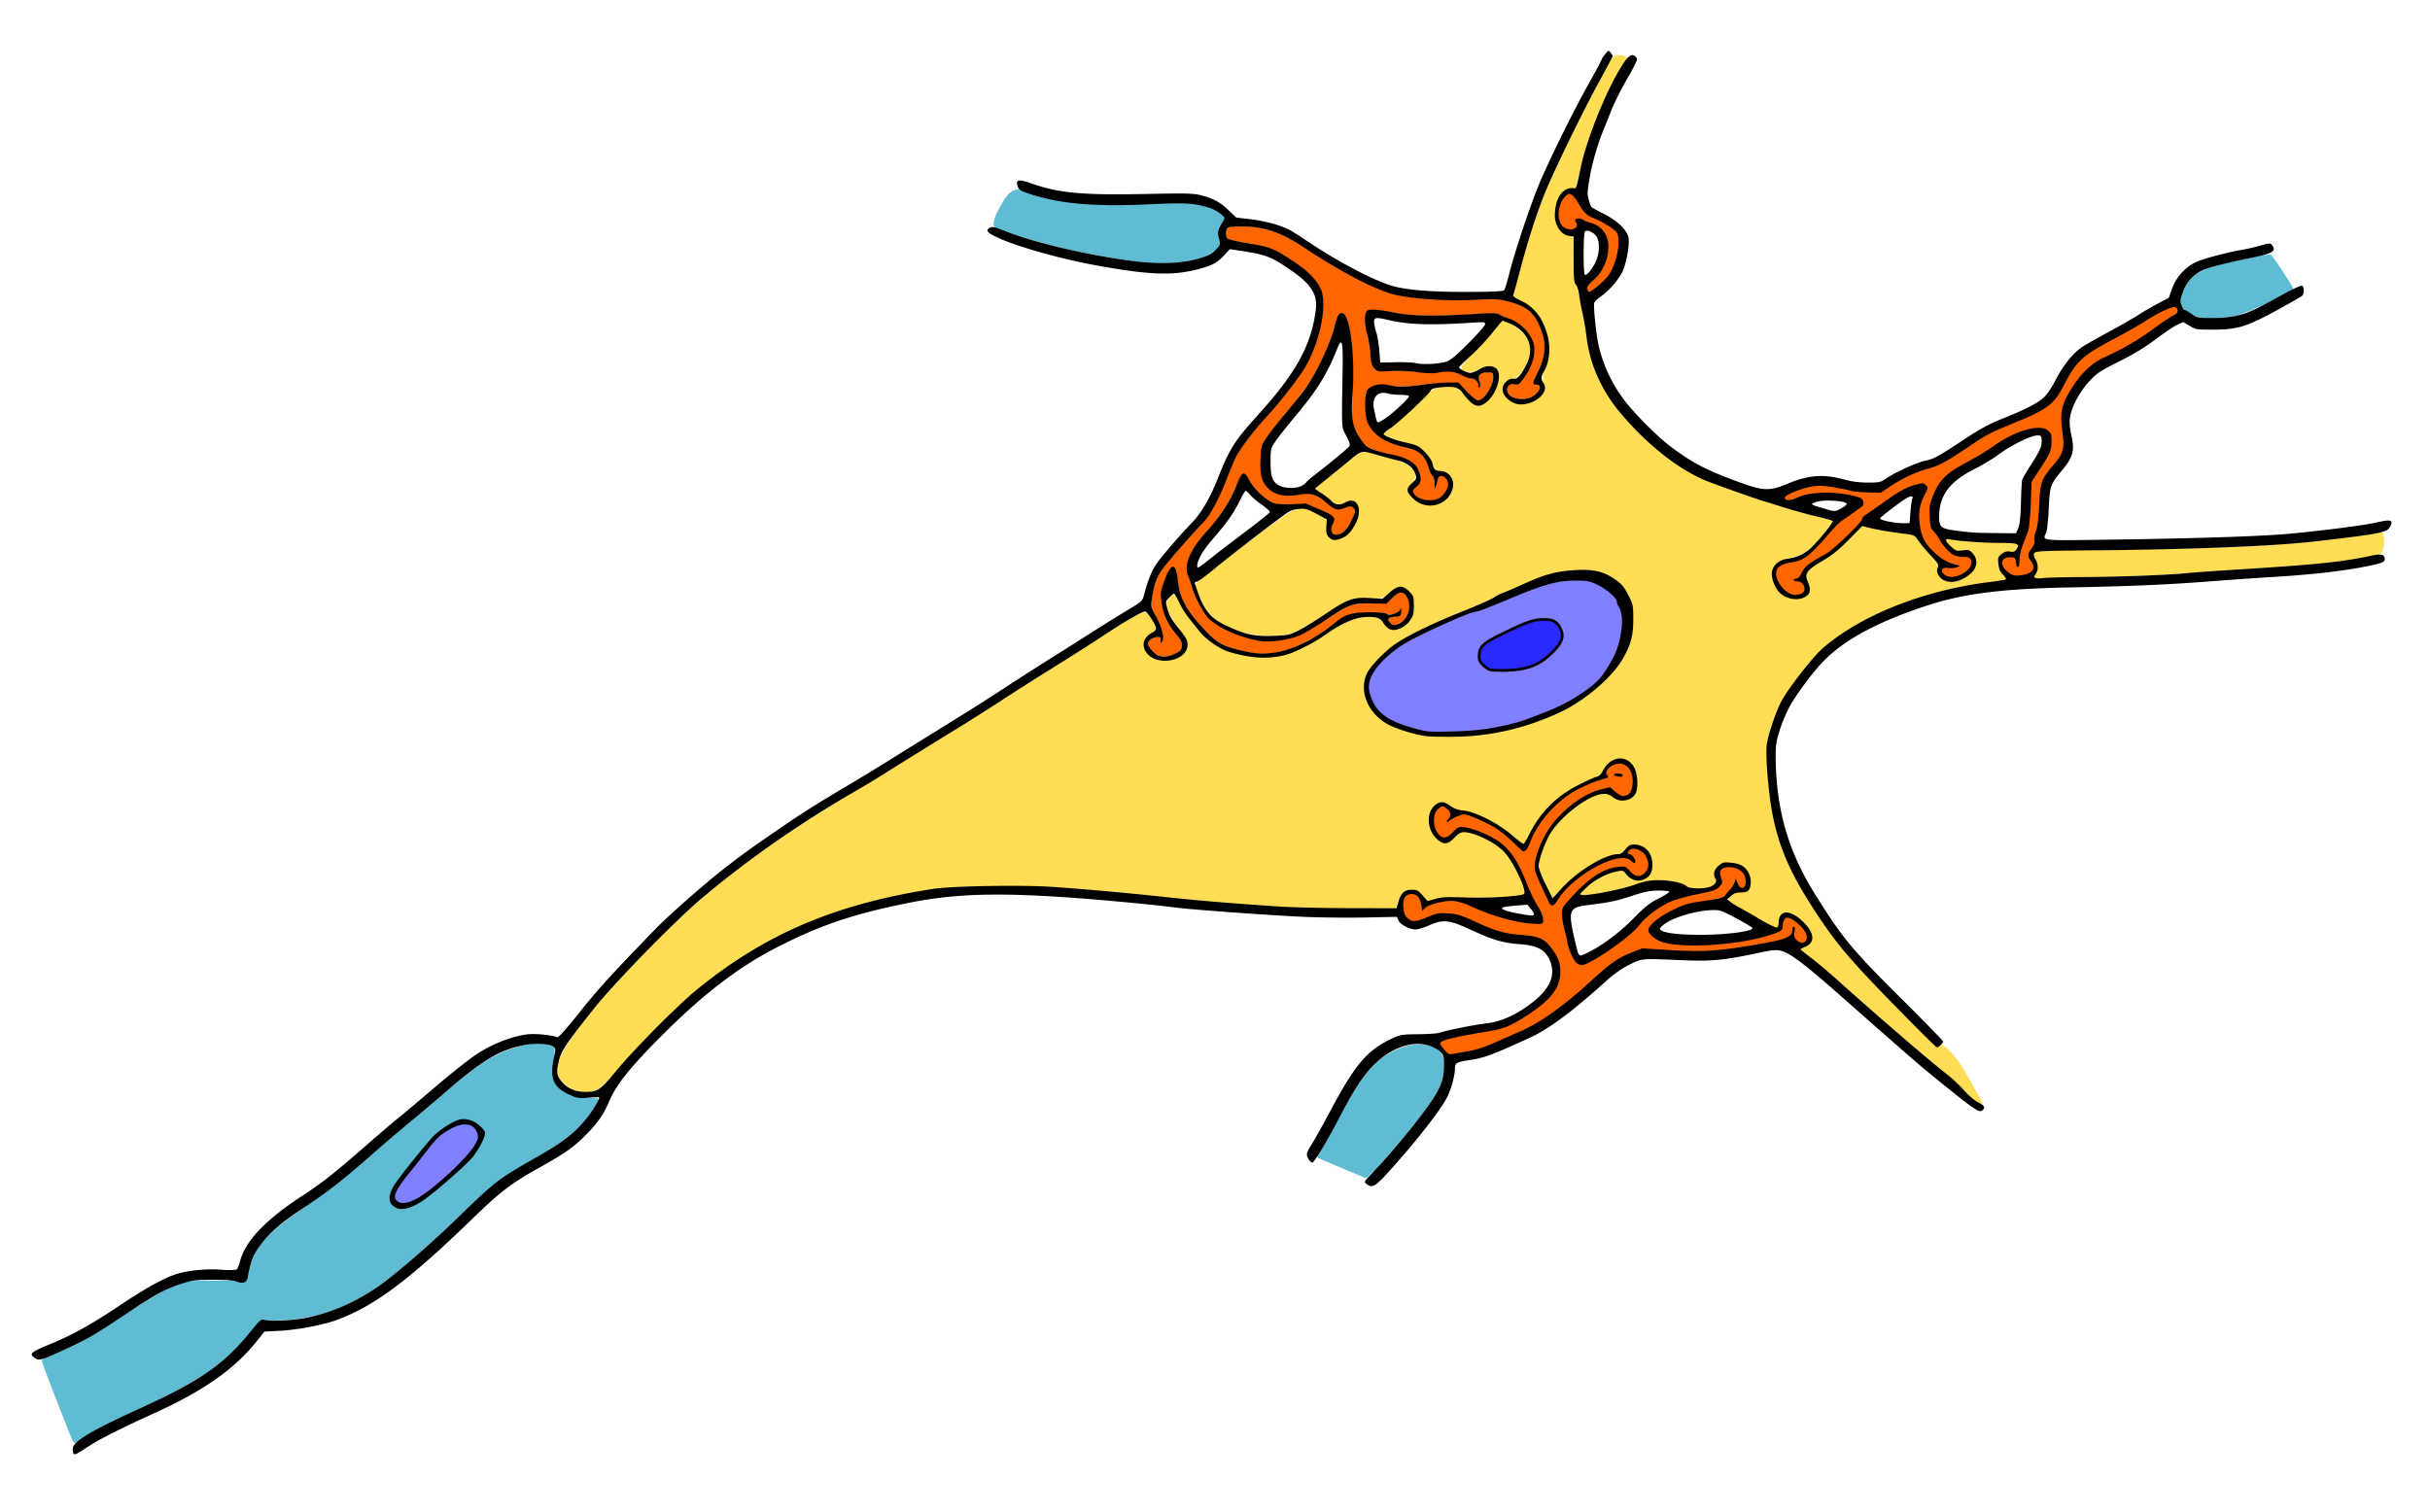
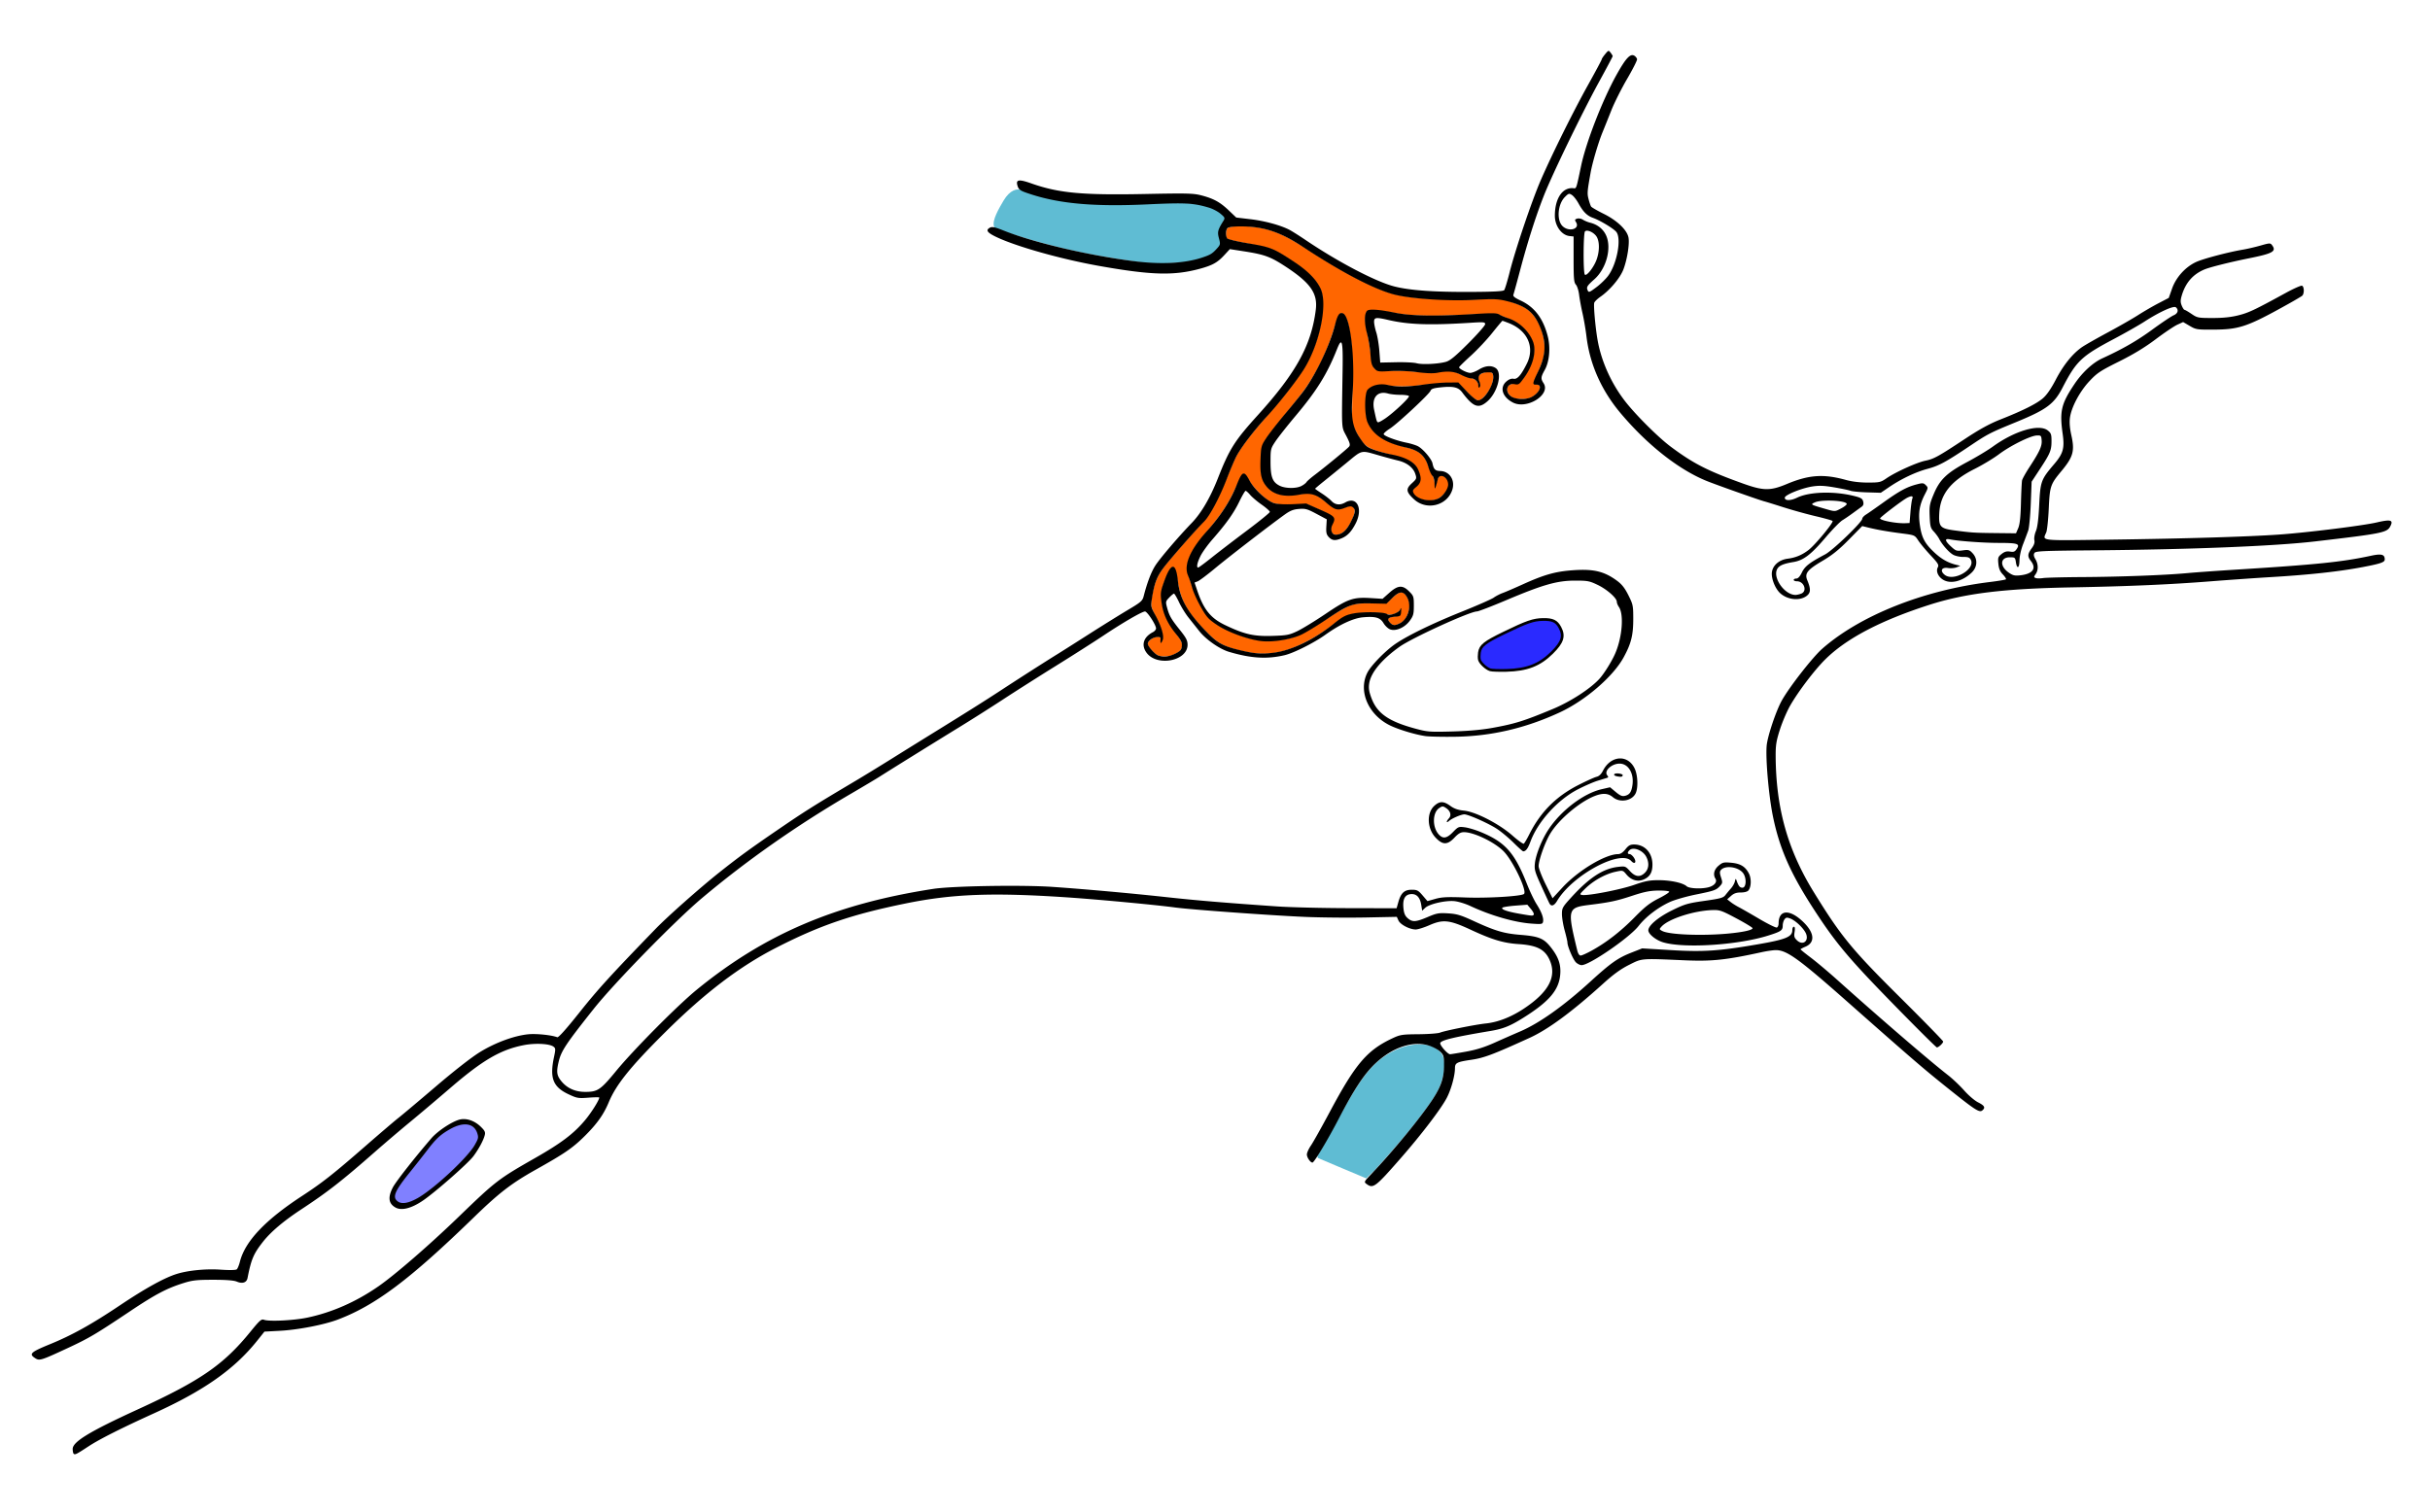
<svg xmlns="http://www.w3.org/2000/svg" width="1772" height="1103" version="1.0" viewBox="0 0 1772 1103">
  <path d="M843.885 477.163c-2.492-1.332-6.454-5.96-6.454-7.542 0-1.391 2.674-3.694 5.024-4.327 2.848-.767 3.562-.423 3.562 1.715 0 2.481.892 2.725 1.823.498 1.379-3.3-.092-8.793-5.045-18.836-3.208-6.506-3.372-7.69-2.05-14.77 1.78-9.522 4.177-14.774 10.135-22.207 4.504-5.617 17.737-20.763 24.636-28.197 7.223-7.782 11.962-16.23 19.822-35.333 2.34-5.69 4.915-11.723 5.72-13.407 3.244-6.78 10.668-16.696 23.308-31.128 18.117-20.686 27.678-34.14 32.641-45.929 5.406-12.841 7.904-24.08 7.915-35.608.006-5.97-.16-7.517-1.062-9.939-2.96-7.947-10.56-15.41-25.053-24.6-5.995-3.802-10.834-6.261-14.371-7.303-1.456-.428-7.988-1.82-14.518-3.092-12.273-2.391-14.369-2.944-15.017-3.963-.786-1.237-.43-5.366.549-6.344 2.036-2.035 16.702-1.797 26.109.425 8.955 2.116 15.756 5.208 27.13 12.338 3.811 2.39 10.055 6.308 13.875 8.707 15.376 9.657 32.86 18.966 43.562 23.195 15.024 5.936 28.133 7.446 65.408 7.531l23.865-.574 5.934 2.047c6.945 2.162 11.549 4.615 14.842 7.908 7.43 7.431 11.375 21.66 8.906 32.131-.404 1.711-2.075 6.257-3.715 10.102-3.905 9.156-3.885 9.084-2.665 9.737.55.295 1.463.536 2.027.536.564 0 1.24.4 1.502.89 1.08 2.018-1.977 5.815-6.25 7.763-2.291 1.045-8.398 1.27-11.448.423-2.53-.703-4.966-3.543-4.966-5.791 0-2.638 1.546-3.79 5.086-3.79 2.575 0 3.044-.172 4.493-1.642 4.236-4.298 9.314-15.046 9.94-21.038 1.092-10.44-7.051-21.262-19.572-26.013-1.777-.674-4.253-1.694-5.503-2.267-2.842-1.302-3.461-1.307-28.211-.222-23.949 1.049-38.57.573-49.824-1.624-3.61-.705-9.204-1.417-12.43-1.583-7.05-.363-7.674-.018-8.245 4.553-.41 3.276-.171 5.419 1.526 13.723.681 3.333 1.676 9.54 2.21 13.794 1.032 8.205 1.673 10.012 4.226 11.912 1.343.999 1.94 1.053 9.92.9 5.08-.096 12.625.182 18.775.693 7.255.602 11.695.732 15.08.442 2.64-.227 6.604-1.097 8.966-1.085 3.827.018 4.972.938 9.507 2.773 2.798 1.132 5.94 2.219 6.98 2.414 2.73.512 4.789 2.431 5.17 4.82.342 2.138.72 2.402 1.716 1.201.524-.63.475-1.324-.264-3.765-.823-2.717-.834-3.1-.126-4.182 1.371-2.092 7.64-3.227 8.97-1.624 1.085 1.307.307 6.296-1.588 10.178-2 4.098-6.34 8.753-8.16 8.753-1.75 0-4.492-2.17-9.882-7.82l-4.724-4.953-9.419.31c-5.18.171-12.941.77-17.247 1.33-9.041 1.177-18.01 1.29-24.475.31-7.236-1.099-12.956.293-15.531 3.779-1.242 1.68-1.818 8.617-1.32 15.897.463 6.747 2.027 10.444 6.332 14.957 4.919 5.158 11.524 8.417 22.91 11.303 6.13 1.554 9.347 3.091 11.85 5.665 2.212 2.274 2.819 3.389 4.81 8.844.838 2.293 2 4.828 2.585 5.634.688.948 1.247 2.86 1.586 5.43.288 2.18.68 3.964.872 3.964.192 0 .741-1.42 1.22-3.157 1.106-4.016 1.76-5.934 3.227-5.934 1.993 0 5.506 3.64 5.506 6.48 0 2.745-4.685 7.967-8.208 9.828-4.3 2.27-13.1 1.124-16.793-2.414-1.942-1.86-1.494-3.143 1.229-5.907 2.174-2.207 2.888-2.64 3.077-5.321.152-2.166-.083-3.685-.912-5.889-2.485-6.607-6.697-9.137-21.45-12.888-12.334-3.135-16.696-5.116-19.573-8.89-2.604-3.415-5.605-9.038-6.954-12.584-1.106-2.908-.237-1.413-.249-27.57-.011-26.73-.142-29.304-2.072-40.911-1.07-6.428-2.378-10.055-4.237-11.743-1.858-1.688-2.247-1.712-3.728-.231-1.278 1.278-1.613 2.138-5.275 13.527-4.779 14.867-12.048 29.56-20.392 41.22-2.223 3.106-7.917 10.38-12.653 16.162-10.473 12.787-15.62 19.669-17.337 23.177-1.06 2.166-1.397 3.898-1.85 9.487-1 12.39.581 18.994 5.697 23.78 4.771 4.462 9.024 5.681 17.624 5.05 3.214-.236 8.066-.944 10.705-.956 5.76-.027 6.578.862 14.33 6.771 6.088 4.642 7.536 5.111 11.774 3.816 4.633-1.416 6.067-2.135 7.242-1.072 1.458 1.32 1.056 4.647-1.327 9.534-3.162 6.483-6.838 9.97-10.513 9.97-3.38 0-4.752-2.83-2.851-7.654 1.874-4.754 1.636-5.487-10.701-11.054l-7.765-3.503-10.86.992c-5.833-.01-11.376-1.261-12.626-1.545-1.25-.283-3.523-1.338-5.05-2.344-4.005-2.635-11.05-9.985-13.293-13.868-1.06-1.836-2.49-3.866-3.179-4.513-2.173-2.041-2.385-1.746-9.475 13.185-4.016 8.455-9.555 16.746-17.548 26.26-11.934 14.206-16.105 21.74-16.105 29.09 0 4.589 5.898 20.585 10.862 29.461 4.523 8.087 11.313 13.305 23.736 18.243 11.873 4.72 20.151 6.246 29.547 5.448 13.948-1.184 18.148-2.939 39.143-16.353 10.803-6.902 15.58-9.374 19.85-10.27 1.471-.31 7.235-.562 12.808-.562h10.133l3.984-3.748c5.936-5.584 8.337-5.57 10.916.062 1.07 2.336 1.238 3.309 1.028 5.923-.284 3.547-1.84 7.473-3.752 9.47-.712.743-2.43 1.84-3.817 2.436-2.126.915-2.747.992-3.956.491-1.366-.565-3-2.445-3-3.45 0-.661 1.31-1.106 4.707-1.6 3.871-.561 4.385-1.056 4.382-4.216l-.002-2.59-1.134 1.346c-2.442 2.898-6.174 3.855-10.3 2.64-2.293-.674-4.77-.86-11.037-.825-14.034.078-17.356 1.096-26.77 8.206-7.79 5.886-12.59 8.944-20.455 13.034-16.867 8.773-29.544 10.575-46.376 6.59-13.182-3.12-17.022-5.188-25.606-13.793-13.598-13.63-18.71-22.737-20.99-37.396-1.31-8.428-2.944-11.275-5.332-9.294-1.187.985-4.086 7.046-5.758 12.034-1.735 5.18-1.98 10.327-.766 16.036 1.622 7.626 3.984 12.497 9.862 20.346 4.245 5.668 5.027 7.727 3.982 10.48-.604 1.59-1.29 2.199-4.089 3.626-2.704 1.38-4.084 1.752-7.051 1.903-3.19.162-4.012.015-6.074-1.086h0z" style="marker:none" fill="#f60" stroke="#f60" stroke-miterlimit="0" overflow="visible" />
-   <path d="M1157.865 210.479c0-.952 1.895-3.51 4.897-6.608 7.327-7.562 10.115-14.178 10.087-23.933-.02-6.604-1.485-10.214-5.546-13.66-3.248-2.757-14.225-7.334-16.735-6.978-1.446.205-1.607.573-1.41 3.22.182 2.46-.052 3.133-1.326 3.815-2.27 1.215-5.858.264-8.19-2.169-3.772-3.938-3.25-13.186 1.082-19.167 1.182-1.632 2.73-2.967 3.44-2.967 1.614 0 4.199 2.75 7.469 7.946 3.444 5.473 4.865 6.677 12.303 10.423 9.53 4.8 14.42 8.437 15.422 11.47 1.079 3.269.398 10.65-1.57 17.04-2.827 9.17-5.983 13.848-13.239 19.627-4.807 3.828-6.684 4.373-6.684 1.94zM1305.365 432.443c-2.895-1.299-7.183-5.89-8.537-9.138-2.47-5.93-.603-9.829 5.532-11.547 2.045-.573 5.51-1.548 7.698-2.166 6.238-1.762 10.065-4.828 21.255-17.03 8.472-9.237 11.864-12.363 18.108-16.69 8.96-6.21 9.872-7.034 9.872-8.924 0-4.899-9.435-7.408-27.857-7.408-12.284 0-12.613.04-19.013 2.317-7.086 2.521-10.273 2.924-10.273 1.298 0-1.342 6.115-4.187 14.01-6.52 5.575-1.646 7.174-1.825 13.133-1.471 3.732.222 10.804 1.187 15.715 2.144 4.91.958 12.808 1.963 17.55 2.233l8.621.49 6.736-4.43c9.144-6.016 14.668-8.705 25.508-12.418 11.824-4.05 14.975-5.684 30.513-15.826 14.71-9.602 18.897-11.819 35.714-18.913 6.679-2.817 14.393-6.284 17.143-7.705 7.059-3.646 13.511-10.276 17.86-18.35 5.118-9.504 7.905-13.689 12.019-18.049 4.73-5.013 8.574-7.588 24.764-16.589 7.268-4.04 17.825-10.077 23.46-13.416 11.066-6.556 19.602-10.509 21.294-9.86.612.235.964 1.082.832 2-.166 1.155-3.755 4.019-13.086 10.444-16.47 11.34-23.304 15.458-36.071 21.737-9.842 4.84-10.695 5.433-17.143 11.917-7.633 7.676-13.93 17.177-16.52 24.923-1.547 4.63-1.566 5.075-.753 17.607.581 8.956.611 13.662.099 15.51-.405 1.458-2.733 5.273-5.174 8.476-10.593 13.904-10.632 14.013-11.961 33.514-.415 6.09-1.358 13.643-2.094 16.786-.737 3.143-1.325 6.54-1.308 7.551.018 1.01-.765 3.1-1.738 4.643-2.803 4.442-2.897 5.425-.88 9.219 3.476 6.537 1.126 9.638-7.735 10.207l-5.3.34-3.318-3.179c-5.371-5.146-4.282-9.546 2.228-9.001 2.47.207 2.686.424 3.583 3.613.524 1.866 1.25 3.393 1.613 3.393.731 0 .947-.876 2.07-8.396.425-2.85 1.883-8.153 3.24-11.785 3.066-8.212 3.827-13.193 4.512-29.512l.541-12.907 5.187-7.954c7.731-11.857 9.065-15.069 9.065-21.826 0-5.416-.075-5.661-2.333-7.68-2.098-1.874-2.826-2.083-7.246-2.083-8.862 0-18.438 3.752-32.285 12.649-4.868 3.127-13.511 8.352-19.207 11.611-10.358 5.926-15.014 9.214-18.747 13.24-2.993 3.226-8.348 14.443-9.078 19.014-.788 4.93.12 15.81 1.473 17.655.547.746 2.692 3.81 4.766 6.808 7.407 10.705 9.449 12.298 17.16 13.39 2.57.364 5.098 1.016 5.62 1.449 3.571 2.964-3.324 10.707-11.013 12.367-2.897.625-6.69-.575-7.89-2.496-1.323-2.118-.497-2.83 3.286-2.834 3.603-.004 8.709-1.174 8.707-1.994 0-.276-1.849-1.045-4.108-1.709-8.097-2.38-18.714-11.282-22.136-18.564-2.969-6.314-3.95-17.926-2.04-24.158.54-1.768 1.823-5.102 2.849-7.41 2.325-5.232 2.334-6.535.053-8.03-1.692-1.108-2.115-1.104-6.413.06-2.53.684-6.938 2.425-9.795 3.868-6.846 3.458-28.582 18.789-30.221 21.316-5.1 7.86-20.754 22.151-30.711 28.036-8.07 4.77-10.913 7.242-13.599 11.825-1.14 1.946-2.56 3.372-3.622 3.639-2.307.579-1.833 1.697 1.138 2.684 2.987.993 5.359 4.01 4.724 6.01-.476 1.499-3.758 3.024-6.403 2.974-.825-.015-2.465-.46-3.643-.989z" style="marker:none" fill="#f60" stroke="#f60" stroke-width="3" stroke-miterlimit="0" overflow="visible" />
-   <path d="M1053.736 765.333c-1.658-1.798-3.014-3.614-3.014-4.036 0-1.788 9.698-4.31 31.428-8.174 15.987-2.843 19.233-4.137 32.802-13.075 9.832-6.476 17.645-13.97 20.31-19.481 5.214-10.785 3.208-21.742-5.752-31.42-4.677-5.052-6.942-5.896-20.216-7.527-13.952-1.715-17.272-2.669-32.858-9.44-13.11-5.697-14.557-6.09-22.5-6.112-6.59-.018-7.651.184-13.723 2.615-3.62 1.449-7.532 2.634-8.695 2.634-4.88 0-8.548-6.154-7.658-12.85.506-3.807 2.428-5.721 5.745-5.721 3.116 0 5.153 2.345 6.22 7.163.477 2.15.94 4.013 1.03 4.14.09.128 1.41-.592 2.932-1.6 4.557-3.015 9.794-4.283 17.72-4.29 7.002-.005 7.323.07 16.265 3.77 17.95 7.428 32.428 11.419 43.753 12.059 5.362.303 6.607.17 7.402-.788 1.486-1.79.446-5.388-4.013-13.877-2.21-4.207-5.852-11.907-8.094-17.112-7.286-16.913-12.526-24.102-21.763-29.859-8.93-5.565-23.077-10.4-26.938-9.207-.886.274-3.082 1.864-4.88 3.534-4.207 3.906-5.993 4.479-8.425 2.703-5.875-4.29-6.135-16.19-.435-19.926 1.638-1.073 1.908-1.07 3.59.031 2.988 1.959 3.691 4.344 2.132 7.24-.728 1.35-1.152 2.627-.943 2.836.21.21 2.027-.643 4.04-1.894 4.985-3.099 9.432-3.493 14.9-1.321 12.083 4.798 19.083 9.238 29.131 18.476 3.885 3.571 7.466 6.493 7.956 6.493 1.117 0 4.196-4.045 4.894-6.428 2.105-7.196 11.612-20.801 19.48-27.881 8.368-7.528 19.512-13.827 31.098-17.576l6.14-1.987-.411-2.995c-.395-2.876-.296-3.073 2.456-4.894 7.718-5.107 15.165-.1 15.165 10.198 0 5.66-1.036 8.338-3.733 9.644-2.681 1.299-3.413 1.073-8.34-2.576l-3.858-2.858-5.144 1.213c-17.262 4.07-35.05 19.077-43.918 37.052-4.708 9.543-6.829 17.806-5.8 22.6.934 4.358 9.657 23.495 11.584 25.417l1.433 1.429 1.924-2.273c1.058-1.25 3.02-3.822 4.358-5.715 8.468-11.975 30.782-26 43.143-27.116 3.974-.36 4.705-.206 7.2 1.504 1.989 1.364 2.995 1.685 3.548 1.132 1.012-1.012-1.366-5.55-3.215-6.137-1.933-.613-1.618-2.39.57-3.222 1.52-.578 2.536-.398 5.141.91 4.194 2.106 5.938 4.587 6.368 9.06.324 3.378.186 3.767-2.171 6.125-3.42 3.419-5.322 3.283-9.804-.697-3.4-3.02-3.866-3.213-7.702-3.2-5.4.02-12.328 2.527-18.86 6.823-5.656 3.72-19.17 16.776-22.37 21.61-1.84 2.783-1.944 3.326-1.49 7.808.685 6.768 4.286 21.96 6.538 27.586 2.008 5.016 5.051 8.302 7.689 8.301 3.861-.001 19.282-9.192 30.98-18.464 3.458-2.74 9.18-7.997 12.715-11.683 12.16-12.674 20.155-16.701 43.572-21.946 13.967-3.129 16.83-5.67 14.773-13.12-.854-3.094-.079-4.457 3.14-5.52 1.923-.634 3.334-.64 5.775-.026 6.213 1.565 8.38 4.32 7.965 10.125-.185 2.582-.476 3.135-1.652 3.135-.918 0-1.937-.955-2.857-2.677-.787-1.472-1.646-2.678-1.91-2.679-.265 0-.827 1.049-1.251 2.333-.805 2.439-6.44 9.352-8.537 10.475-.668.357-6.293 1.492-12.502 2.522-13.05 2.164-15.668 2.946-24.24 7.232-8.887 4.444-14.662 8.82-16.644 12.615-.9 1.724-.89 2.227.084 4.11 1.513 2.926 5.835 5.634 11.608 7.273 6.35 1.804 25.738 2.501 38.033 1.369 23.924-2.204 45.094-7.356 47.265-11.502.309-.59.906-2.454 1.329-4.144.916-3.668 2.15-4.304 5.368-2.77 5.202 2.481 11.038 9.445 11.038 13.171 0 3.282-3.884 4.038-6.532 1.27-1.287-1.345-1.682-2.56-1.682-5.178 0-4.106-1.137-5.036-2.187-1.79-1.14 3.529-3.074 5.023-8.554 6.609-5.636 1.63-24.913 5.056-38.632 6.863-10.845 1.43-33.95 1.577-51.106.327l-11.193-.816-7.02 2.972c-9.79 4.145-16.43 8.784-31.513 22.015-18.357 16.104-33.739 27.475-44.617 32.983-5.544 2.808-20.738 9.47-29.318 12.856-6.554 2.586-16.164 4.954-24.453 6.025-3.566.46-3.617.439-6.607-2.806h0zm129.486-199.73c0-.75-.911-1.137-3.036-1.291-2.31-.167-3.036.035-3.036.843 0 1.077 2.036 1.784 4.643 1.613.786-.051 1.429-.576 1.429-1.165z" style="marker:none" fill="#f60" stroke="#f60" stroke-width="2" stroke-miterlimit="0" overflow="visible" />
-   <path d="M1037.782 532.51c-12.23-2.764-23.407-7.218-28.848-11.496-3.856-3.033-7.911-9.474-9.38-14.9-1.087-4.015-1.152-5.285-.434-8.49 1.605-7.173 8.692-15.743 20.108-24.317 8.113-6.093 44.374-23.157 57.125-26.883 2.947-.861 13.554-4.874 23.572-8.918 28.674-11.576 35.085-13.329 49.303-13.484l9.018-.098 6.018 3.01c8.222 4.111 12.33 7.824 15.134 13.678 2.173 4.537 2.272 5.124 2.289 13.67.02 10.374-1.025 15.107-5.338 24.153-5.754 12.07-11.85 19.165-22.985 26.753-14.297 9.742-40.187 20.394-58.524 24.08-17.55 3.526-48.113 5.263-57.058 3.242h0zm73.929-44.237c7.795-2.09 15.6-6.46 20.657-11.567 7.509-7.583 9.101-12.636 5.95-18.875-5.251-10.394-16.463-9.32-44.1 4.224-11.7 5.733-15.354 8.861-16.083 13.767-.687 4.618.034 7.147 2.805 9.833 3.875 3.756 6.644 4.41 17.2 4.068 5.296-.172 11.126-.795 13.57-1.45h0z" style="marker:none" fill="#8080ff" stroke="#8080ff" stroke-width="2" stroke-miterlimit="0" overflow="visible" />
  <path d="M1086.696 488.569c-2.896-.902-7.282-5.016-7.878-7.388-.264-1.055-.263-3.371.003-5.147.753-5.021 3.72-7.397 17.784-14.236 16.794-8.168 21.569-9.821 28.677-9.93 6.964-.106 9.804 1.266 12.269 5.928 3.28 6.2 1.856 10.688-5.795 18.27-9.069 8.989-18.187 12.531-33.26 12.924-5.303.138-10.614-.052-11.8-.421z" style="marker:none" fill="#2a2aff" stroke="#000" stroke-width="2" stroke-miterlimit="0" overflow="visible" />
  <path d="M290.337 875.665c-2.33-1.834-2.36-3.35-.151-7.65 2.235-4.35 22.644-30.54 28.524-36.604 5.983-6.17 14.488-10.694 20.103-10.694 4.629 0 7.773 2.224 8.9 6.296.629 2.267.477 3.15-1.096 6.369-5.022 10.28-32.09 35.206-44.927 41.371-5.745 2.76-8.702 2.997-11.353.912h0z" style="marker:none" fill="#8080ff" stroke="#8080ff" stroke-width="2" stroke-miterlimit="0" overflow="visible" color="#000" />
-   <path d="M833.434 190.62c-27.616-4.062-37.028-5.716-53.399-9.379-10.511-2.352-27.113-6.834-36.893-9.96-17.497-5.594-15.926-2.89-17.284-6.287-1.546-3.866 3.393-12.367 6.782-18.103 4.71-7.975 9.604-8.18 11.358-7.428 6.345 2.718 22.392 6.643 35.15 8.597 10.702 1.638 24.901.72 54.33.487 40.954-.324 50.38 1.99 57.45 7.324 3.396 2.563.933 2.766-.981 8.008-1.097 3.004-.475 8.314-.316 11.182.356 6.386-4.904 10.535-15.784 13.771-7.358 2.189-32.462 2.959-40.413 1.789h0zM1598.434 228.442c-2.75-1.667-5.472-3.754-6.05-4.637-3.39-5.188 2.13-17.904 10.107-23.28 2.6-1.752 8.055-4.145 12.121-5.317 14.868-4.285 40.098-9.443 41.012-8.384 3.037 3.523 15.979 23.388 15.513 23.812-3.466 3.152-36.702 18.315-42.54 19.408-13.021 2.437-24.507 1.827-30.163-1.602zM978.857 851.114l-17.434-7.363 2.618-4.347c1.44-2.392 6.985-12.384 12.323-22.205 17.834-32.814 26.39-43.14 41.718-50.355 14.512-6.83 29.876-4.84 33.36 4.322 2.033 5.349.225 16.33-3.998 24.272-4.952 9.312-18.283 26.59-35.802 46.404-8.163 9.232-14.957 16.751-15.097 16.71-.14-.042-8.099-3.39-17.688-7.438h0z" style="marker:none" fill="#5fbcd3" stroke="#5fbcd3" stroke-width="2" stroke-miterlimit="0" overflow="visible" />
-   <path d="M1485.648 417.725c1-2.631.948-5.294-.17-8.685-.888-2.69-3.055-6.217-2.742-6.53.313-.313 33.081-.876 71.737-.973 93.14-.235 141.218-5.658 174.805-11.933 3.758-.702 7.114-.633 7.24-.502.125.132 1.716 4.256.915 8.293-1.648 8.302-1.207 6.933-27.481 10.963-17.332 2.658-124.45 9.993-157.232 10.978-13.75.413-34.79 1.073-46.757 1.467l-21.757.716 1.442-3.794zm-55.175 374.999c-2.3-2.445-13.688-12.45-25.307-22.233-11.619-9.783-31.869-27.223-45-38.756-13.131-11.533-28.535-24.793-34.232-29.466-5.696-4.674-11.964-9.168-11.964-9.77 0-.6 2.817-1.562 4.296-2.353 6.351-3.4 4.098-12.34-5.012-19.89-4.298-3.562-6.65-4.496-10.528-4.18-4.3.352-5.1 1.003-5.76 4.694-.537 3 .12 6.217-1.56 5.932-2.868-.487-34.115-19.39-34.115-20.534 0-1.786 5.235-4.596 8.643-4.638 5.012-.063 7.077-2.57 7.04-8.546-.053-8.356-6.733-14.357-15.985-14.357-7.36 0-11.126 3.397-11.126 10.031 0 4.058.763 6.344-1.246 7.42-4.06 2.172-15.417 1.443-20.272-1.068-2.328-1.204-9.34-2.583-15.58-3.064-11.137-.859-11.308-.93-9.267-3.843 2.68-3.826 2.648-9.945-.079-15.219-4.08-7.889-12.542-9.424-19.531-3.542-2.335 1.964-5.395 3.571-6.8 3.571-5.713 0-23.145 10.462-33.42 20.057-5.855 5.469-11.279 9.584-11.3 9.943-.6 10.108-2.743-4.532-5.296-10.072-5.483-11.895-6.529-15.62.91-30.488 5.542-11.078 17.376-21.083 29.603-28.096 8.288-4.754 13.123-6.738 19.01-3.36 2.864 1.644 5.64 3.585 9.172 2.923 6.799-1.276 8.943-5.538 8.072-16.045-.553-6.676-1.4-8.823-4.55-11.533-6.201-5.333-12.506-2.183-19.4 5.22-3.461 3.717-9.002 5.853-14.689 8.54-18.188 8.593-29.363 22.01-39.768 40.08-4.232 7.35-4.6 4.821-13.427-2.277-8.379-6.74-23.253-14.475-31.428-16.346-3.929-.899-8.723.667-11.58-.84-2.857-1.508-6.932-6.277-8.13-6.277-3.61 0-9.576 8.314-9.576 13.346 0 5.893 4.331 13.956 8.894 16.556 3.319 1.891 5.347-.557 11.48-4.62 7.537-4.992 9.788-2.542 21.756 3.435 9.294 4.642 17.079 9.55 22.39 20.36 6.479 13.186 7.662 17.914 4.293 18.983-1.551.493-19.004 1.173-36.932 1.821l-32.848 3.199-3.505-5.511c-2.77-2.573-5.022-3.37-8.57-3.03-4.114.394-5.23 1.361-7.672 6.65l-2.857 6.19-48.867 1.265c-46.232-.73-66.814-4.118-126.133-10.073-71.622-7.19-123.147-9.095-155.046-5.733-26.465 2.789-64.19 11.872-89.954 21.658-27.592 10.48-60.896 29.464-84.286 48.045-13.232 10.51-46.186 42.934-63.069 62.052-14.569 16.497-17.632 18.228-28.615 16.167-6.25-1.172-14.744-9.046-14.744-13.666 0-10.721 14.386-32.008 43.074-63.735 52.565-58.134 94.733-92.039 174.445-140.262 38.027-23.005 83.253-51.265 148.195-92.604 61.393-39.08 60.632-38.647 63.602-36.182 1.265 1.05 3.196 3.641 4.29 5.758 1.869 3.612 1.731 4.08-2.236 7.615-5.637 5.022-5.861 12.252-.511 16.46 10.31 8.11 28.19 2.978 28.187-8.091 0-2.31-2.727-7.89-6.66-13.633-3.662-5.348-7.037-11.234-7.5-13.081-.829-3.3 1.373-9.366 3.378-9.312.562.015 3.418 4.126 6.347 9.136 6.697 11.455 18.222 24.15 26.13 28.786 7.38 4.324 22.525 7.707 34.66 7.74 12.146.034 23.797-4.108 40.737-14.482 18.396-11.265 25.303-14.194 33.932-14.39 6.203-.142 7.763.434 11.82 4.367 5.224 5.063 7.789 5.508 13.808 2.395 6.224-3.218 8.587-7.579 8.587-15.845 0-6.031-.673-8.019-3.766-11.111-4.84-4.84-7.468-4.744-14.09.52-4.783 3.8-6.479 4.285-14.984 4.285-12.45 0-16.324 1.42-34.117 12.51-22.768 14.188-25.284 15.058-41.463 14.34-22.843-1.016-38.592-9.467-45.806-24.581-2.39-5.008-4.303-9.978-4.25-11.044.136-2.799 64.39-51.545 71.2-54.017 5.481-1.989 6.093-1.901 14.358 2.049 8.53 4.076 8.633 4.197 8.633 10.117 0 7.418 2.541 9.843 9.041 8.623 11.589-2.174 20.81-24.093 11.854-28.174-2.443-1.113-4.214-1.105-6.335.03-4.585 2.454-6.378 1.966-14.177-3.852l-7.275-5.428 12.982-10.644c21.417-17.56 18.692-16.637 35.517-12.023 14.3 3.922 22.678 8.723 22.678 12.993 0 1.14-1.381 3.943-3.07 6.227-2.914 3.942-2.95 4.338-.695 7.78 4.206 6.418 9.335 8.577 19.265 8.11 1.847-.088 5.543-2.344 8.215-5.016 6.297-6.297 6.735-13.458 1.092-17.896-2.07-1.629-4.884-2.961-6.255-2.961-1.444 0-3.27-1.88-4.345-4.475-3.455-8.343-8.098-12.31-18.176-15.53-5.281-1.688-11.387-3.748-13.568-4.578l-3.965-1.508 6.108-5.117c3.36-2.813 11.405-10.229 17.879-16.478 11.373-10.979 12.037-11.384 19.692-12.019 7.72-.64 8.06-.511 13.373 5.074 8.16 8.578 11.139 9.814 15.612 6.474 2.014-1.503 4.9-4.392 6.414-6.42 3.407-4.564 5.504-15.194 3.672-18.617-1.655-3.093-8.901-3.341-15.716-.54-3.256 1.339-5.915 1.565-8.204.697-3.283-1.245-3.061-1.626 7.158-12.338 5.8-6.08 12.725-13.773 15.39-17.096l4.842-6.043 6.903 3.757c9.241 5.03 13.836 13.788 11.436 21.799-2.197 7.331-7.57 14.973-10.964 15.596-7.038 1.29-9.832 8.121-5.721 13.99 5.119 7.308 17.032 7.762 25.12.957 4.111-3.46 4.367-4.204 3.532-10.3-.616-4.499-.199-8.245 1.324-11.882 2.579-6.16 2.909-19.213.674-26.672-2.398-8.005-8.614-16.151-16.052-21.037-3.724-2.446-7.065-4.741-7.423-5.1-.85-.85 11.04-42.294 17.14-59.737 6.148-17.587 22.866-53.694 40.677-87.857 13.641-26.166 14.295-27.126 18.168-26.677 5.282.612 5.66 1.165 2.886 4.23-3.27 3.613-19.826 38.873-24.29 51.733-2.047 5.893-4.751 14.893-6.01 20-5.017 20.341-4.875 20-8.352 20-7.463 0-13.635 14.466-10.703 25.084 1.342 4.86 7.15 10.63 10.701 10.63 1.53 0 1.95 3.403 1.95 15.808 0 8.695.628 16.981 1.395 18.414.767 1.433 3.366 13.445 5.775 26.692 4.849 26.666 7.064 34.619 12.875 46.229 11.527 23.028 43.816 54.669 68.512 67.135 10.81 5.457 56.33 21.23 80.33 27.835l19.6 5.395-4.593 6.395c-6.71 9.343-13.947 15.36-21.888 18.192a1670.905 1670.905 0 00-10.812 3.896c-8.199 3.01-8.532 16.444-.592 23.903 4.145 3.894 14.598 5.532 19.288 3.022 2.826-1.512 3.117-2.629 2.71-10.403l-2.42-7.637 12.193-8.04c5.626-3.833 14.395-11.034 19.488-16.003l9.258-9.033 18.852 3.353c15.581 2.77 19.296 3.023 21.412 5.707 1.407 1.786 5.232 7.354 8.499 11.283 3.529 4.244 6.487 7.615 6.114 9.09-.347 1.366-.163 4.634 1.39 6.607 4.168 5.3 13.096 4.999 20.972-.706 5.001-3.623 5.928-5.075 5.928-9.286 0-6.552-6.09-10.281-11.488-9.304-3.92.71-12.251-5.995-10.39-7.856.465-.465 11.509 1.329 22.032 2.131 10.522.803 21.221 1.461 23.775 1.463 3.173.003 6.16-.3 6.16 1.164 0 1.417-1.506 3.929-4.273 3.929-2.3 0-6.622.207-7.857 1.441-2.825 2.826-2.906 10.62-.147 14.268 1.154 1.525 3.368 3.42 3.393 3.882.025.463-6.83 1.383-13.705 2.372-40.827 5.873-78.766 19.29-105.44 37.29-13.807 9.316-21.845 17.213-33.438 32.849-16.49 22.24-22.308 37.932-21.96 59.237.813 50.015 15.706 88.251 53.137 136.429 13.515 17.396 70.97 73.883 73.83 73.022 1.654-.498 9.588 6.513 15.43 16.337 7.961 13.392 14.684 25.678 14.36 26.003-.326.324-11.937-10.25-14.237-12.694h0zm-340.047-257.856c43.62-7.463 81.282-30.455 95.542-58.327 3.725-7.28 4.51-10.642 5.025-21.525.529-11.157.181-13.812-2.578-19.682-3.878-8.25-12.159-15.623-20.28-18.056-7.988-2.394-26.587-2.023-37.258.742-4.71 1.221-15.063 5.12-23.004 8.663-7.942 3.544-28.26 12.556-45.153 20.026-36.998 16.363-43.353 19.883-54.463 30.169-14.351 13.286-17.614 24.659-10.785 37.596 10.736 20.343 46.892 28.275 92.954 20.394h0zm65.086 114.552c2.706-3.26 14.538-10.298 20.504-12.196 4.968-1.58 5.895-1.422 10.714 1.821 2.901 1.953 15.836 1.885 17.015 2.243 2.947.893-40.94 11.333-47.671 11.333-4.575 0-2.005-1.462-.562-3.2h0z" style="marker:none" fill="#fd5" stroke="#fd5" stroke-width="2" stroke-miterlimit="0" overflow="visible" />
-   <path d="M52.832 1048.27c-.685-1.768-5.875-14.99-11.533-29.384-5.658-14.393-10.064-26.339-9.79-26.546.273-.206 8.532-4.23 18.354-8.94 9.821-4.71 23.643-12.304 30.714-16.874 25.33-16.37 38.123-23.924 46.85-27.668 8.316-3.567 10.224-3.803 30.863-3.81l22-.01 2.38-8.562c4.934-17.755 10.31-23.912 38.68-44.297 12.013-8.632 43.111-33.652 69.106-55.6 25.995-21.948 51.12-42.766 55.835-46.263 17.39-12.898 39.695-20.46 52.143-17.676l5 1.118-.493 12.077c-.437 10.688-.135 12.534 2.626 16.035 4.5 5.709 10.886 8.57 21.219 9.507l9.066.822-6.015 8.995c-7.519 11.246-18.048 19.818-41.365 33.677-23.916 14.215-27.98 17.38-57.609 44.865-43.307 40.175-57.876 51.476-78.848 61.166-15.519 7.17-30.37 10.659-47.754 11.217l-14.888.479-10.827 12.292c-19.225 21.828-30.63 29.438-79.545 53.078-16.897 8.166-33.613 16.798-37.145 19.182-3.532 2.384-6.727 4.334-7.1 4.334-.373 0-1.239-1.446-1.924-3.214h0zm245.746-166.992c12.469-4.2 45.958-33.588 52.111-45.73 4.426-8.734 4.36-9.81-.92-14.868-6.344-6.077-15.186-5.891-25.195.531-7.413 4.757-24.597 24.257-35.14 39.875-6.564 9.725-6.929 17.004-1 19.987 4.387 2.208 4.205 2.205 10.144.205h0z" style="marker:none" fill="#5fbcd3" stroke="#5fbcd3" stroke-width="2" stroke-miterlimit="0" overflow="visible" />
+   <path d="M833.434 190.62c-27.616-4.062-37.028-5.716-53.399-9.379-10.511-2.352-27.113-6.834-36.893-9.96-17.497-5.594-15.926-2.89-17.284-6.287-1.546-3.866 3.393-12.367 6.782-18.103 4.71-7.975 9.604-8.18 11.358-7.428 6.345 2.718 22.392 6.643 35.15 8.597 10.702 1.638 24.901.72 54.33.487 40.954-.324 50.38 1.99 57.45 7.324 3.396 2.563.933 2.766-.981 8.008-1.097 3.004-.475 8.314-.316 11.182.356 6.386-4.904 10.535-15.784 13.771-7.358 2.189-32.462 2.959-40.413 1.789h0zM1598.434 228.442zM978.857 851.114l-17.434-7.363 2.618-4.347c1.44-2.392 6.985-12.384 12.323-22.205 17.834-32.814 26.39-43.14 41.718-50.355 14.512-6.83 29.876-4.84 33.36 4.322 2.033 5.349.225 16.33-3.998 24.272-4.952 9.312-18.283 26.59-35.802 46.404-8.163 9.232-14.957 16.751-15.097 16.71-.14-.042-8.099-3.39-17.688-7.438h0z" style="marker:none" fill="#5fbcd3" stroke="#5fbcd3" stroke-width="2" stroke-miterlimit="0" overflow="visible" />
  <path d="M53.698 1060.364c-.384-.383-.698-1.94-.698-3.458 0-5.247 12.328-12.738 47.5-28.861 45.775-20.985 62.517-32.537 82.127-56.67 6.629-8.157 8.027-9.4 9.802-8.71 3.617 1.407 21.723.529 31.571-1.531 18.063-3.778 35.657-11.523 52.029-22.901 12.093-8.405 37.041-30.02 57.971-50.226 27.749-26.79 29.172-27.884 56.683-43.594 18.76-10.712 27.784-17.571 35.949-27.323C431.26 811.56 437 802.413 437 800.565c0-.277-3.555-.228-7.901.107-7.373.568-8.337.405-14.43-2.446-11.412-5.34-13.946-11.783-10.684-27.157 1.238-5.832 1.204-6.458-.415-7.641-2.972-2.174-13.357-2.689-21.633-1.073-16.896 3.3-29.926 10.892-53.437 31.137-9.35 8.052-22.704 19.34-29.676 25.085-6.972 5.745-18.447 15.515-25.5 21.712-23.999 21.084-34.466 29.249-53.824 41.982-12.715 8.363-22.107 16.328-27.766 23.547-6.841 8.728-8.541 12.724-11.213 26.365-.662 3.38-3.698 4.408-7.845 2.658-2.146-.906-7.716-1.341-17.176-1.341-11.889 0-15.13.354-21.5 2.345-12.42 3.884-20.624 8.213-39.5 20.84-24.849 16.621-29.632 19.443-45.306 26.72-19.37 8.993-20.438 9.32-23.61 7.242-4.67-3.06-3.257-4.377 10.916-10.178 16.093-6.588 30.189-14.421 50.783-28.223 19.097-12.798 33.174-20.534 42.217-23.2 8.429-2.484 20.924-3.643 31.492-2.92 6.307.431 10.95.338 11.639-.234.63-.524 1.668-3.024 2.306-5.557 3.733-14.823 18.321-30.3 45.063-47.806 15.206-9.954 23.059-16.14 47-37.024 10.175-8.875 20.763-17.91 23.53-20.076 2.766-2.166 15.042-12.487 27.28-22.934 13.656-11.66 26.098-21.36 32.217-25.118 11.182-6.868 24.814-11.895 35.12-12.951 5.819-.596 17 .542 21.215 2.16.904.346 6.602-6.033 16.441-18.404 13.222-16.624 22.686-27.014 55.119-60.508 8.89-9.182 32.354-29.98 46.578-41.287 13.992-11.122 22.38-17.243 42.5-31.01 19.934-13.64 26.349-17.679 57-35.886 5.775-3.43 17.62-10.682 26.322-16.114a8421.032 8421.032 0 0127-16.782c27.191-16.796 41.02-25.494 52.678-33.136 12.757-8.361 32.514-21.006 41.5-26.56 2.75-1.7 12.875-8.121 22.5-14.269s22.342-14.06 28.26-17.584c10.038-5.977 10.83-6.68 11.805-10.476 2.47-9.623 5.449-17.405 8.447-22.07 3.398-5.286 16.78-20.95 26.484-31 6.973-7.222 13.488-18.327 19.066-32.5 8.524-21.657 12.167-27.417 29.317-46.354 27.77-30.664 38.912-50.956 42.112-76.702 1.47-11.824-3.747-19.417-21.312-31.018-11.595-7.657-15.73-9.203-31.012-11.59l-10.332-1.613-4.168 4.504c-4.884 5.28-8.573 7.332-17.575 9.782-19.094 5.196-35.525 4.74-73.617-2.044-27.778-4.947-60.334-14.12-75.027-21.138-6.662-3.182-7.864-5-4.497-6.8 1.521-.815 3.67-.356 9.75 2.08 21.801 8.737 60.954 17.97 94.757 22.345 19.917 2.578 37.257 1.7 50.042-2.532 6.313-2.09 7.585-2.884 11.286-7.051 2.115-2.382 2.196-2.907 1.09-7.046-1.241-4.637-.892-6.022 3.19-12.652 1.345-2.184 1.216-2.513-2.066-5.284-1.925-1.625-5.75-3.624-8.5-4.442-11.289-3.356-17.173-3.671-44.5-2.383-38.16 1.798-63.317-.327-84.614-7.15-8.136-2.606-9.32-3.286-10.22-5.868-1.781-5.107.428-5.597 10.004-2.217 19.868 7.012 37.082 8.608 82.83 7.68 30.502-.617 35.246-.505 40.94.974 9.003 2.338 13.702 4.905 20.06 10.96l5.5 5.237 10.451 1.237c10.316 1.22 21.72 4.318 28.215 7.664 1.834.945 7.159 4.302 11.834 7.461 23.865 16.126 51.236 30.446 64.827 33.916 11.192 2.858 28.711 4.104 55.874 3.976 16.421-.077 23.486-.452 24.175-1.283.536-.645 2.337-6.568 4.001-13.161 4.212-16.682 16.347-52.554 22.726-67.18 8.488-19.462 23.809-50.32 34.518-69.524 5.433-9.743 9.881-18.068 9.884-18.5.003-.431 1.126-2.134 2.496-3.784 2.423-2.919 2.531-2.947 3.995-1.059.827 1.068 1.504 2.204 1.504 2.525 0 .321-4.553 8.898-10.119 19.06-12.369 22.583-34.047 67.36-40.169 82.974-5.843 14.901-11.732 33.406-17.185 54-2.403 9.075-4.628 17.175-4.945 18-.416 1.082 1.053 2.257 5.277 4.22 10.134 4.707 16.45 13.021 19.786 26.041 2.13 8.31 1.23 18.478-2.17 24.563-2.91 5.205-3.017 6.419-.865 9.704 5.459 8.33-12.168 19.396-22.41 14.067-7.68-3.996-9.815-10.949-4.71-15.34 1.859-1.599 3.64-2.272 5.214-1.971 2.759.527 5.434-2.512 9.684-11 5.999-11.982.543-24.259-13.158-29.615-2.349-.918-4.432-1.669-4.63-1.669-.197 0-3.548 3.994-7.447 8.876-3.898 4.883-10.928 12.363-15.62 16.623-4.693 4.26-8.533 8.044-8.533 8.408 0 1.203 5.766 4.093 8.154 4.088 1.29-.003 4.146-1.114 6.346-2.469 4.615-2.842 9.098-3.196 12.277-.97 4.958 3.473 1.366 17.599-6.153 24.201-6.427 5.643-10.3 4.258-18.387-6.573-2.79-3.737-6.32-4.58-15.378-3.67-5.421.545-7.157 1.11-7.681 2.505-.945 2.511-24.246 24.209-29.696 27.652-2.463 1.556-4.48 3.337-4.48 3.957-.002 1.329 9.26 4.81 16.798 6.315 2.915.581 6.582 1.72 8.15 2.53 3.713 1.921 9.98 9.279 10.647 12.5.917 4.434 1.957 5.446 5.731 5.578 6.694.232 10.847 6.585 8.79 13.448-3.528 11.776-18.778 15.7-27.98 7.2-5.813-5.37-6.113-7.536-1.614-11.657 3.566-3.266 3.647-3.493 2.5-6.97-1.5-4.546-6.15-8.12-12.542-9.64-2.74-.653-8.807-2.284-13.482-3.625-14.002-4.017-12.272-4.394-24 5.234-5.775 4.741-13.313 10.875-16.75 13.63-3.438 2.757-6.25 5.149-6.25 5.316 0 .167 2.163 1.693 4.808 3.39 2.644 1.696 5.872 4.218 7.174 5.604 2.658 2.829 6.218 3.191 10.018 1.019 8.484-4.85 13.114 4.475 7.589 15.283-3.043 5.952-5.971 9.06-10.199 10.827-4.667 1.95-6.987 1.738-9.413-.86-1.699-1.82-2.04-3.272-1.789-7.593l.312-5.343-7.5-4.004c-6.656-3.554-8.096-3.955-12.803-3.57-4.178.341-6.45 1.263-10.71 4.347-12.022 8.698-40.619 30.774-50.43 38.929-5.743 4.774-11.462 9.068-12.71 9.542l-2.267.862 1.957 5.79c4.698 13.896 9.75 20.172 20.313 25.237 14.066 6.746 20.922 8.318 34.424 7.895 10.62-.333 12.339-.659 18.226-3.454 3.575-1.698 12.85-7.37 20.611-12.604 16.315-11.004 20.13-12.332 33.11-11.522l8.45.527 4.948-4.394c6.298-5.594 9.652-5.824 14.481-.995 3.214 3.214 3.4 3.78 3.4 10.35 0 6.096-.36 7.446-2.926 10.989-3.64 5.024-10.216 7.918-14.388 6.332-1.504-.572-3.66-2.609-4.792-4.526-2.416-4.096-5.927-5.092-15.035-4.266-7.01.636-16.888 5.225-27.359 12.71-8.318 5.945-23.112 13.369-29.74 14.923-12.842 3.012-24.546 2.31-40.498-2.427-6.966-2.069-16.814-8.937-21.757-15.174-2.203-2.78-5.754-7.25-7.891-9.933-2.138-2.683-5.218-7.69-6.844-11.128-1.627-3.438-3.282-6.25-3.677-6.25s-1.96 1.296-3.477 2.879c-2.626 2.74-2.702 3.089-1.582 7.25 1.625 6.04 2.93 8.321 9.361 16.371 4.573 5.723 5.595 7.692 5.6 10.795.017 11.952-22.512 16.214-30.015 5.677-3.943-5.538-2.08-11.35 4.77-14.882 1.237-.638 2.25-1.864 2.25-2.725 0-2.541-6.365-12.306-8.042-12.337-2.1-.038-16.04 8.05-30.503 17.698-6.575 4.387-22.08 14.269-34.455 21.96-12.375 7.691-29.7 18.702-38.5 24.468-8.8 5.766-23.2 14.896-32 20.29-16.391 10.044-49.06 30.332-58 36.02-2.75 1.749-12.2 7.383-21 12.52-39.242 22.907-75.753 48.492-108.5 76.03-19.653 16.527-63.937 61.845-79.137 80.986-19.89 25.046-23.52 30.478-25.345 37.928-1.971 8.042-1.61 10.621 2.108 15.039 4.086 4.856 9.912 7.437 16.874 7.476 9.298.052 11.293-1.285 22.825-15.297 12.881-15.653 44.731-47.76 58.724-59.2 49.65-40.589 101.159-62.564 172.451-73.573 13.751-2.124 64.656-2.98 86.917-1.462 23.253 1.586 57.588 4.682 84.083 7.582 21.101 2.31 41.703 4.035 79.5 6.655 9.625.667 33.233 1.244 52.463 1.282l34.963.07 1.294-4.569c1.871-6.607 4.406-8.931 9.741-8.931 3.901 0 4.773.455 7.928 4.141l3.544 4.141 5.788-1.624c4.732-1.327 8.708-1.514 21.784-1.02 16.41.619 41.14-.883 42.86-2.603 2.3-2.3-7.949-23.84-14.68-30.855-6.445-6.718-21.778-14.18-29.135-14.18-2.362 0-4.075.989-6.928 4-5.145 5.43-8.566 5.436-13.712.026-6.27-6.591-6.728-18.048-.929-23.276 3.874-3.493 6.723-3.472 11.634.086 2.838 2.056 5.56 3.001 9.9 3.438 8.612.866 25.65 9.625 35.365 18.183 4.06 3.575 7.782 6.252 8.273 5.949.49-.304 2.285-3.331 3.987-6.729 8.183-16.33 19.59-27.804 35.86-36.075 5.775-2.935 11.732-5.629 13.238-5.985 1.845-.438 3.385-1.917 4.722-4.538 5.65-11.075 18.023-11.943 23.022-1.615 2.297 4.744 2.715 13.912.823 18.064-2.584 5.671-11.517 7.268-16.623 2.972-3.5-2.946-7.39-3.186-13.412-.827-10.925 4.28-26.046 17.082-32.262 27.314-3.811 6.274-8.508 19.409-8.508 23.793 0 1.61 2.284 7.54 5.076 13.179l5.076 10.25 7.07-7.672c11.563-12.549 31.383-24.468 40.778-24.522 1.648-.01 3.452-1.208 5.293-3.515 2.237-2.804 3.49-3.5 6.3-3.5 7.849 0 13.407 6.071 13.407 14.646 0 5.783-1.92 9.005-6.513 10.924-4.337 1.812-9.004.433-12.432-3.673-2.63-3.15-2.638-3.152-7.995-2.003-7.221 1.548-15.877 6.31-21.735 11.955-4.497 4.335-4.667 4.673-2.496 4.98 4.506.64 27.975-3.928 37.767-7.349 8.113-2.834 11.35-3.46 17.904-3.458 8.711.002 17.7 1.944 20.43 4.414 2.061 1.866 12.124 2.138 16.942.459 3.67-1.28 5.415-3.828 4.073-5.949-1.9-3.005-1.012-6.712 2.273-9.476 2.927-2.463 3.757-2.66 9.153-2.17 6.776.614 10.275 2.717 12.931 7.771 1.957 3.721 1.79 9.908-.334 12.468-.722.869-2.965 1.461-5.535 1.461-3.186 0-5.058.654-7.127 2.489l-2.806 2.489 2.5 1.973c1.375 1.085 4.064 2.777 5.976 3.76 1.912.984 8.646 4.837 14.966 8.563 6.32 3.726 12.068 6.552 12.774 6.281.706-.27 1.284-1.602 1.284-2.959 0-10.29 8.238-10.673 18.239-.848 7.97 7.83 8.467 14.806 1.267 17.814-1.928.806-3.506 1.659-3.506 1.895 0 .237 3.326 2.934 7.391 5.994 4.066 3.06 12.538 10.172 18.828 15.806 32.489 29.098 67.234 59.002 81.376 70.039 3.353 2.616 8.643 7.639 11.755 11.162 3.137 3.55 7.663 7.407 10.155 8.651 4.69 2.342 5.474 3.834 3.067 5.831-2.16 1.792-5.046-.067-25.39-16.348-17.77-14.224-25.368-20.767-73.182-63.025-35.43-31.312-44.027-37.517-52-37.528-1.925-.002-6.65.686-10.5 1.529-25.85 5.66-36.233 6.753-56 5.892-32.383-1.41-30.853-1.535-40.5 3.306-6.17 3.097-11.379 6.872-19 13.768-22.784 20.615-40.055 33.34-53.67 39.545-26.566 12.104-33.135 14.577-42.33 15.934-10.77 1.589-11.996 2.229-12.015 6.272-.025 5.495-2.898 15.772-6.075 21.732-4.296 8.06-18.275 26.388-32.91 43.148-19.166 21.948-20.624 23.055-25.559 19.396-1.862-1.38-1.735-1.655 3.117-6.75 16.358-17.175 36.634-41.872 45.308-55.188 6.105-9.37 8.134-15.577 8.134-24.881 0-6.196-.28-7.172-2.75-9.618-1.513-1.498-5.323-3.526-8.468-4.507-11.582-3.612-26.45 1.389-38.82 13.057-8.05 7.594-15.597 18.967-26.433 39.826-8.25 15.885-18.201 32.5-19.463 32.5-1.508 0-4.066-3.711-4.066-5.899 0-1.232 1.32-4.16 2.934-6.506 1.614-2.345 7.841-13.451 13.838-24.68 18.727-35.062 27.116-44.89 45.774-53.627 5.499-2.575 6.948-2.797 18.954-2.903 7.15-.064 14.17-.59 15.601-1.169 3.518-1.425 25.974-5.918 33.337-6.67 8.906-.911 18.536-4.68 27.929-10.929 18.12-12.056 24.074-23.435 18.59-35.522-3.463-7.633-9.257-10.579-22.524-11.451-11.088-.73-19.258-3.176-34.915-10.455-15.534-7.222-20.177-7.728-30.271-3.297-3.895 1.71-8.357 3.098-9.915 3.086-4.431-.034-11.183-3.557-12.544-6.544l-1.214-2.665-22.537.459c-12.395.252-31.987.078-43.537-.387-23.218-.936-83.75-5.302-95.5-6.89-14.439-1.95-56.7-5.91-79-7.402-54.21-3.627-83.48-2.514-117.693 4.477-39.26 8.021-62.495 15.972-94.307 32.273-26.649 13.654-51.886 32.849-80.567 61.276-25.386 25.16-36.091 38.423-41.51 51.425-3.778 9.067-8.668 15.913-17.813 24.94-8.565 8.456-14.47 12.504-35.11 24.071-17.976 10.074-26.91 16.946-45.492 34.989-46.694 45.34-71.722 64.146-99.238 74.566-9.907 3.751-28.926 7.435-42.006 8.136l-11.43.613-5.266 6.592c-16.624 20.812-38.707 36.376-75.068 52.91-24.26 11.03-39.977 18.958-47.942 24.183-8.985 5.894-9.885 6.34-10.86 5.364zM1069 767.1c7.525-1.344 13.475-3.21 21-6.59 5.775-2.593 13.99-6.205 18.257-8.027 14.18-6.054 31.908-18.63 51.606-36.61 14.746-13.46 19.917-17.115 29.637-20.946l8-3.152 20.774 1.246c23.884 1.433 35.097.696 63.226-4.157 20.979-3.619 25.5-5.484 25.5-10.518 0-1.29.507-2.345 1.128-2.345.748 0 .92 1.293.514 3.839-.514 3.216-.224 4.205 1.787 6.094 4.515 4.242 9.168.02 6.208-5.633-2.009-3.836-7.518-8.944-11.107-10.298-2.504-.944-3.172-.845-4.25.63-.704.963-1.28 2.96-1.28 4.437 0 3.571-1.175 4.389-10.543 7.337-22.133 6.967-61.3 9.502-76.599 4.96-5.368-1.595-10.858-6.037-10.858-8.786 0-3.512 7.325-9.662 17.396-14.607 9.153-4.493 11.37-5.14 23.567-6.87 11.72-1.664 13.697-2.215 15.27-4.257.995-1.29 2.811-3.471 4.037-4.846 1.227-1.375 2.497-3.625 2.823-5 .551-2.324.644-2.36 1.322-.5 1.434 3.931 2.33 5 4.194 5 2.899 0 3.164-7.248.393-10.77-3.546-4.508-13.091-5.737-16.129-2.077-.899 1.083-.867 2.334.136 5.375 1.18 3.573 1.121 4.17-.59 6.06-2.877 3.18-4.175 3.649-17.728 6.393-6.906 1.398-15.399 3.828-18.873 5.399-8.672 3.921-17.681 10.814-22.926 17.538-6.653 8.532-35.8 28.582-41.55 28.582-1.08 0-2.91-.88-4.066-1.957-2.068-1.927-6.276-11.712-6.276-14.593 0-.812-.9-4.723-2-8.693-1.1-3.969-2-9.355-2-11.967 0-4.478.397-5.186 6.905-12.326 13.018-14.28 23.08-20.857 33.846-22.123 5.331-.626 5.538-.556 8.803 3.009 3.994 4.36 7.451 4.736 10.991 1.195 2.853-2.852 3.205-7.195.938-11.578-2.468-4.773-9.535-7.515-12.283-4.767-1.598 1.598-1.519 2.8.185 2.8.762 0 2.154 1.173 3.093 2.607 2.18 3.328.616 5.26-1.957 2.417-7.798-8.617-42.805 10.223-54.042 29.084-2.157 3.622-4.248 4.33-5.58 1.892-.451-.825-3.146-6.612-5.988-12.859-4.673-10.27-5.116-11.852-4.62-16.5.68-6.37 5.14-17.438 9.943-24.674 9.199-13.857 25.57-26.265 38.642-29.285l6.227-1.438 4.12 3.443c3.207 2.678 4.695 3.306 6.7 2.823 3.4-.818 4.733-2.714 5.483-7.805 1.264-8.568-2.989-15.705-9.358-15.705-5.905 0-11.608 5.416-9.005 8.552.922 1.11.882 1.516-.18 1.841l-6.863 2.105c-3.025.928-9.507 3.752-14.403 6.275-14.762 7.607-29.264 23.638-34.608 38.256-1.785 4.886-3.31 6.916-5.22 6.956-.403.008-3.553-2.798-7-6.235-3.448-3.438-8.91-7.997-12.136-10.131-5.97-3.95-20.804-10.567-23.76-10.6-2.248-.026-9.002 2.85-11.123 4.736-2.186 1.943-2.309.52-.16-1.855 2.006-2.217 1.09-5.409-2.166-7.542-2.216-1.452-2.634-1.45-4.874.018-5.053 3.31-5.212 14.058-.286 19.374 3.035 3.276 5.816 2.78 10.283-1.83 3.784-3.905 4.153-4.054 8.623-3.476 2.57.332 7.766 1.88 11.549 3.44 17.965 7.408 24.757 15.05 33.82 38.046 2.043 5.186 5.161 11.711 6.928 14.5 3.713 5.86 5.327 10.271 4.743 12.961-.376 1.729-1.115 1.84-8.56 1.297-12.408-.906-29.534-5.854-44.538-12.87-3.521-1.646-8.699-3.222-11.507-3.503-6.476-.647-18.306 2.056-21.296 4.865l-2.24 2.104-.687-4.294c-.885-5.535-3.51-8.205-7.668-7.799-4.255.415-5.966 3.75-5.29 10.309.385 3.735 1.17 5.57 3.101 7.25 3.434 2.988 5.872 2.843 14.588-.866 6.578-2.8 8.087-3.069 14.854-2.656 6.392.39 9.208 1.23 18.589 5.54 15.957 7.332 22.112 9.154 34.21 10.128 13.339 1.074 16.959 2.55 22.045 8.985 5.693 7.201 7.592 12.74 6.917 20.178-1.018 11.23-8.146 19.556-26.728 31.222-9.723 6.104-14.812 8.161-24 9.7-26.539 4.446-35.937 6.691-36.736 8.774-.557 1.452 5.379 8.254 7.182 8.232.58-.008 5.779-.857 11.554-1.888zm110.25-200.812c-3.499-.663-2.647-2.452 1-2.1 1.787.172 3.171.752 3.075 1.288-.213 1.186-1.132 1.37-4.075.812zm-18.412 127.024c10.8-5.98 21.03-13.937 31.162-24.24 7.592-7.718 11.108-10.47 17.5-13.695 4.4-2.22 7.879-4.45 7.73-4.956-.148-.506-3.748-.879-8-.828-6.06.072-10.164.894-18.995 3.805-11.46 3.777-16.121 4.77-31.235 6.654-15.918 1.983-16.194 3.018-8.837 33.199.567 2.326 1.502 3.75 2.463 3.75.852 0 4.547-1.66 8.212-3.689zm98.893-12.3c11.045-.997 18.269-2.565 18.269-3.966 0-.483-5.287-3.695-11.75-7.14-10.787-5.747-12.216-6.245-17.437-6.078-13.671.439-32.096 6.408-37.205 12.054-1.708 1.887-1.689 2.005.534 3.195 5.046 2.7 28.514 3.654 47.589 1.934zm-141.283-13.926c.31-.504-.619-2.323-2.066-4.042l-2.63-3.127-8.626.664c-4.744.365-9.037 1.042-9.539 1.505-1.275 1.175 3.522 2.882 12.413 4.416 9.626 1.66 9.777 1.67 10.448.584zM857.038 476.75c3.73-1.88 4.513-2.782 4.775-5.49.253-2.626-.583-4.334-4.403-9-6.158-7.522-9.408-14.757-10.486-23.339-.808-6.433-.642-7.595 2.203-15.458 4.885-13.5 8.38-13.424 9.82.212 1.393 13.207 7.091 23.194 21.654 37.95 7.174 7.27 11.275 9.55 21.986 12.226 11.725 2.928 17.039 3.384 26.159 2.24 13.079-1.64 29.544-9.605 44.078-21.322 6.059-4.885 8.406-6.13 13.596-7.217 7.015-1.467 23.039-1.246 24.956.345 1.828 1.517 8.637-.83 9.71-3.347.693-1.627.826-1.327.644 1.45-.218 3.319-.437 3.516-4.23 3.817-5.194.411-6.34 1.597-4.021 4.16 2.19 2.42 3.661 2.519 7.554.506 5.54-2.865 8.287-11.898 5.441-17.897-2.674-5.634-5.686-5.776-11.042-.52l-4.405 4.324-10.889-.238c-13.677-.3-16.495.703-32.886 11.708-6.736 4.523-14.946 9.499-18.243 11.058-7.198 3.404-19.83 5.547-28.321 4.805-9.534-.834-24.93-6.328-33.165-11.836-6.294-4.21-7.7-5.761-11.857-13.082-2.593-4.568-5.405-10.78-6.247-13.805-.843-3.025-2.257-7.2-3.141-9.28-3.226-7.58 1.52-18.68 13.82-32.325 9.811-10.886 17.138-22.194 21.504-33.19 4.29-10.806 5.507-11.275 9.572-3.693 3.531 6.588 12.976 15.182 18.246 16.602 2.318.625 8.182.896 13.58.627l9.5-.473 10.25 4.531c10.97 4.85 11.608 5.641 8.87 11-1.758 3.443-.507 7.201 2.397 7.201 4.321 0 7.776-2.899 10.895-9.14 3.447-6.899 3.77-9.05 1.62-10.833-1.164-.967-2.38-.869-5.901.476-5.461 2.086-7.214 1.567-13.847-4.095-6.982-5.96-10.9-7.065-19.555-5.518-10.878 1.944-18.592.032-23.524-5.829-3.952-4.696-4.972-9.205-4.536-20.049.377-9.403.541-10.003 4.284-15.645 2.14-3.227 8.427-11.267 13.97-17.867 5.544-6.6 11.707-14.25 13.696-17 8.93-12.346 18.866-33.488 22.428-47.723 1.782-7.122 3.226-9.185 5.749-8.217 5.337 2.048 8.904 31.755 7.017 58.44-1.246 17.619-.209 24.088 5.156 32.158 3.947 5.94 5.043 6.89 10.147 8.8 3.147 1.177 8.976 2.763 12.953 3.524 10.647 2.037 17.128 5.637 19.482 10.822 2.863 6.306 2.55 9.716-1.17 12.774-2.67 2.195-2.973 2.881-2.043 4.62 2.523 4.713 12.452 6.755 18.256 3.753 3.337-1.725 6.897-6.872 6.902-9.978.01-5.638-6.442-8.813-7.564-3.723-.334 1.512-.982 3.875-1.44 5.25-.695 2.084-.847 1.73-.913-2.128-.047-2.742-.671-5.118-1.532-5.833-.8-.664-2.14-3.564-2.977-6.445-2.394-8.236-6.81-12.072-16.297-14.152-15.207-3.335-24.09-9.15-28.063-18.37-2.312-5.367-2.276-21.229.054-23.809 3.06-3.387 9.035-4.768 14.833-3.43 6.624 1.53 14.145 1.43 26.403-.345 5.5-.797 13.37-1.458 17.49-1.469l7.49-.019 6.128 6.5c3.605 3.824 6.957 6.5 8.143 6.5 4.669 0 11.967-11.869 11.096-18.044-.303-2.147-.83-2.44-4.183-2.334-5.438.172-7.46 2.433-5.89 6.59.8 2.118.873 3.54.218 4.196-.656.656-.992.27-.992-1.137 0-2.745-2.546-5.27-5.321-5.275-1.199-.002-4.393-1.127-7.099-2.5-5.183-2.63-9.812-3.04-17.528-1.55-2.876.555-8.03.387-14.59-.474-5.906-.775-14.072-1.103-19.552-.786-9.087.526-9.49.46-11.729-1.958-1.884-2.034-2.416-3.975-2.843-10.365-.288-4.325-1.43-11.212-2.537-15.304-2.028-7.496-1.993-14.267.084-16.344 1.493-1.493 8.485-1.016 20.325 1.385 11.71 2.375 29.675 2.674 57.618.959 13.354-.82 16.724-.755 18.5.358 1.195.748 3.972 1.925 6.172 2.616 8.109 2.546 15.523 9.493 18.444 17.282 2.635 7.025-.035 17.415-6.857 26.685-3.328 4.523-3.745 4.788-6.657 4.231-5.417-1.035-7.384 5.087-2.795 8.696 3.142 2.472 11.015 2.822 15.167.675 6.046-3.126 8.346-9.199 3.417-9.023-2.968.107-2.829-.867 1.372-9.607 5.932-12.342 6.164-21.682.84-33.726-4.392-9.937-10.299-14.3-23.931-17.676-6.057-1.5-9.156-1.614-23-.844-18.799 1.044-45.191-.623-57.914-3.658-14.486-3.456-38.807-16.072-67.682-35.108-12.483-8.23-22.122-12.285-33.23-13.98-8.013-1.224-19.64-1.056-21.424.309-1.406 1.075-1.646 5.54-.402 7.5.47.74 7.055 2.327 15.497 3.735 16.153 2.693 18.299 3.55 32.8 13.088 10.308 6.78 16.508 12.974 19.808 19.791 5.48 11.32-.566 40.57-12.215 59.097-5.287 8.408-17.636 24.184-26.488 33.837-10.008 10.913-19.514 23.352-22.862 29.916-1.333 2.614-4.465 10.039-6.96 16.5-5.145 13.327-12.222 26.543-16.513 30.84-5.864 5.87-23.661 26.101-28.787 32.723-5.43 7.015-7.321 11.832-9.103 23.177-.905 5.757-.808 6.235 2.455 12.171 4.358 7.929 6.517 15.134 5.42 18.086-.46 1.237-1.07 2.25-1.356 2.25-.286 0-.413-1.013-.282-2.25.202-1.906-.202-2.219-2.633-2.045-3.096.22-6.629 2.818-6.629 4.873 0 1.811 4.954 7.456 7.418 8.453 3.653 1.478 8.031 1.033 12.62-1.281zm26.513-70.018c4.979-3.978 16.56-12.857 25.738-19.732 9.177-6.875 16.692-12.997 16.699-13.605.006-.608-2.65-2.972-5.902-5.254-3.253-2.282-7.049-5.497-8.436-7.145-1.386-1.648-2.887-2.98-3.335-2.962-.448.019-2.541 3.603-4.65 7.964-4.036 8.343-9.413 15.9-19.57 27.502-3.37 3.85-7.246 9.226-8.612 11.946-2.448 4.877-3.198 8.572-1.733 8.536.413-.01 4.823-3.273 9.801-7.25zM949 354.5c1.595-.825 3.26-2.094 3.7-2.82.44-.726 3.137-3.089 5.993-5.25 7.885-5.967 23.7-18.993 25.085-20.662.996-1.2.615-2.664-2.026-7.783-3.638-7.054-3.411-3.009-2.705-48.265.332-21.33-.44-24.178-4.075-15.03-7.199 18.12-14.636 30.123-29.99 48.4-6.195 7.375-12.888 15.846-14.873 18.823-3.518 5.277-3.609 5.656-3.609 15 0 11.063 1.448 14.827 6.698 17.414 4.158 2.05 12.008 2.135 15.802.173zm61.32-49.388c6.367-4.4 17.758-15.177 17.124-16.203-.31-.5-3.126-.909-6.26-.909-3.133 0-7.17-.422-8.969-.938-7.68-2.203-12.083 2.888-10.19 11.786 1.838 8.634 2.01 9.152 3.064 9.152.578 0 2.932-1.3 5.23-2.888zm44.117-41.199c3.011-.85 6.832-4.005 16.25-13.423 6.772-6.773 12.313-13.082 12.313-14.021 0-1.542-.995-1.644-10.25-1.05-30.019 1.924-45.573 1.408-60.25-1.997-9.102-2.112-10.502-1.935-10.49 1.328.007 1.512.727 5 1.601 7.75s1.882 8.818 2.24 13.485l.649 8.485 11.5-.242c6.325-.133 13.075.194 15 .726 4.077 1.128 15.76.56 21.437-1.04zM288.5 880.845c-5.153-2.818-5.801-7.375-2.08-14.628 2.154-4.2 15.627-21.395 28.168-35.951 4.729-5.49 15.678-12.625 21.078-13.736 4.707-.97 10.352.993 14.659 5.094 3.142 2.993 3.712 4.11 3.192 6.26-.9 3.724-4.172 9.853-8.183 15.33-3.817 5.213-27.786 26.302-37.024 32.575-8.272 5.618-15.44 7.447-19.81 5.056zm16.007-6.899c11.933-6.709 36.282-29.337 41.635-38.694 2.735-4.78 2.904-5.583 1.85-8.774-2.367-7.175-9.99-8.329-19.582-2.965-7.132 3.989-10.422 7.029-17.116 15.817-2.585 3.394-8.14 10.445-12.343 15.67-11.337 14.092-13.086 18.391-8.724 21.446 2.901 2.033 7.718 1.19 14.28-2.5zM1380.44 732.227c-32.54-33.313-41.852-44.43-57.8-69.004-17.016-26.222-24.97-44.31-29.782-67.723-3.043-14.807-5.433-41.794-4.57-51.593.6-6.797 6.761-25.216 10.987-32.84 5.393-9.734 22.467-31.634 29.47-37.801 27.591-24.3 73.846-42.744 122.161-48.711 6.195-.765 11.53-1.658 11.856-1.984.326-.325-.677-1.916-2.227-3.535-2.073-2.164-2.944-4.236-3.29-7.829-.427-4.45-.214-5.086 2.393-7.137 2.127-1.673 3.7-2.115 6.128-1.72 2.705.438 3.551.095 4.921-1.996 2.456-3.747.693-4.321-13.331-4.339-11.337-.014-29.314-1.334-35.606-2.614-3.875-.789-3.51 1.132 1 5.27 3.49 3.203 4.077 3.396 8.465 2.796 4.267-.584 4.957-.385 7.25 2.09 3.851 4.155 3.551 10.086-.715 14.135-6.852 6.503-15.624 8.585-21.088 5.006-3.494-2.289-5.043-6.118-3.581-8.85.939-1.753.245-2.913-5.25-8.786-3.482-3.721-7.513-8.561-8.958-10.755-2.623-3.982-2.646-3.992-12-5.202-10.296-1.333-18.092-2.7-24.648-4.321l-4.275-1.058-9.725 9.89c-7.277 7.401-12.116 11.3-19.225 15.486-11.077 6.523-13.154 9.16-11.108 14.11 2.744 6.639 2.582 9.314-.703 11.653-5.05 3.596-13.868 2.588-19.07-2.182-3.285-3.01-6.07-9.423-6.097-14.033-.032-5.575 4.81-10.238 11.538-11.113 5.872-.763 10.397-2.642 15.242-6.329 4.845-3.686 18.545-20.277 17.522-21.218-.453-.417-5.999-1.972-12.324-3.456s-16.9-4.42-23.5-6.522c-6.6-2.103-12.9-4.049-14-4.324-3.56-.89-35.809-12.324-42.355-15.018-20.342-8.371-43.034-26.305-62.418-49.331-13.898-16.509-22.427-35.677-24.819-55.775-.593-4.985-1.901-12.664-2.906-17.064-1.006-4.4-2.122-10.473-2.482-13.495-.36-3.023-1.411-6.334-2.337-7.359-1.435-1.589-1.683-4.313-1.683-18.505V172.5l-3-.33c-5.775-.635-10.667-7.406-10.667-14.764 0-12.732 5.586-20.994 13.602-20.118 2.131.233 1.935.813 5.534-16.288 3.634-17.27 15.554-47.948 25.775-66.332 6.845-12.314 10.157-15.85 13.107-13.992.907.571 1.778 1.692 1.936 2.492.158.8-3.113 7.276-7.269 14.393-4.155 7.116-9.334 17.439-11.51 22.939-2.175 5.5-5.063 12.7-6.417 16-3.054 7.445-7.404 22.189-8.702 29.5-2.461 13.857-2.556 15.09-1.481 19.237.608 2.345 1.436 4.776 1.84 5.403.404.627 4.531 3.021 9.172 5.32 9.833 4.871 17.068 11.795 18.106 17.326.868 4.628-.957 16.05-3.717 23.263-2.39 6.244-9.874 15.145-16.727 19.894-2.211 1.532-4.25 3.522-4.53 4.421-.607 1.944.826 17.962 2.426 27.136 2.66 15.247 9.752 31.173 19.653 44.13 7.653 10.017 24.408 26.76 33.755 33.733 16.513 12.317 26.911 17.621 52.614 26.84 14.918 5.35 19.911 5.407 31.941.369 16.107-6.745 26.836-7.5 42.987-3.025 4.606 1.277 10.193 1.953 16.13 1.953 8.519 0 9.36-.192 13.584-3.097 6.595-4.539 22.03-11.533 28.335-12.842 6.336-1.316 9.276-2.936 29.184-16.089 10.45-6.904 17.774-10.912 25.5-13.956 16.216-6.387 26.352-11.44 31.044-15.477 2.832-2.437 5.934-6.93 9.5-13.762 5.561-10.655 12.327-19 19.197-23.683 2.254-1.536 10.623-6.295 18.598-10.576 7.975-4.28 17.882-9.949 22.015-12.596 4.134-2.648 10.884-6.57 15-8.715l7.485-3.902 2.448-6.903c2.89-8.148 9.668-15.633 17.442-19.261 5.048-2.357 23.56-7.257 34.11-9.029 3.3-.554 9.15-1.912 13-3.018 6.474-1.859 7.094-1.886 8.25-.36 3.494 4.608.838 6.143-16.75 9.678-13.575 2.728-28.433 6.45-32.437 8.124-8.474 3.545-13.867 9.762-16.62 19.162-.98 3.347-.972 4.817.035 7.25.696 1.679 1.592 3.052 1.993 3.052.4 0 2.708 1.342 5.129 2.982 4.222 2.86 4.845 2.982 15.4 2.984 7.648.002 13.388-.598 18.836-1.971 7.543-1.9 11.832-3.933 34.58-16.381 5.729-3.135 11.016-5.47 11.75-5.189 1.686.647 1.747 5.996.084 7.342-.688.556-5.075 3.15-9.75 5.762-30.131 16.84-35.896 18.823-55 18.912-11.936.056-12.715-.067-17.255-2.736l-4.754-2.795-4.245 1.94c-2.336 1.066-9.421 5.832-15.746 10.59-7.943 5.974-16.223 11.002-26.77 16.255-13.62 6.783-15.944 8.322-21.5 14.243-7.157 7.625-13.267 19.093-14.293 26.823-.45 3.4-.108 7.618 1.036 12.764 2.558 11.495 1.363 15.761-7.342 26.222-7.933 9.533-8.393 10.905-9.138 27.253-.363 7.975-1.185 15.767-1.826 17.315-2.666 6.432-6.168 6.047 48.083 5.294 54.106-.75 98.113-2.076 121.25-3.654 19.934-1.359 61.482-6.505 71.667-8.876 10.334-2.407 12.357-1.796 9.81 2.964-2.39 4.466-6.118 5.205-54.977 10.898-29.24 3.408-90.417 5.875-160.48 6.472-37.895.323-43.097.554-43.979 1.953-.718 1.137-.511 2.414.73 4.514 2.149 3.64 2.216 7.98.167 10.905-1.42 2.027-1.416 2.286.038 2.844.88.338 3.27.354 5.312.036 2.042-.318 14.962-.648 28.712-.734 27.977-.173 60.663-1.408 76.5-2.889 5.775-.54 21.525-1.67 35-2.51 59.383-3.704 77.732-5.583 98.802-10.12 7.848-1.69 10.198-1.073 10.198 2.672 0 2.024-2.89 3.035-15.667 5.48-17.43 3.334-39.192 5.714-67.833 7.417-10.45.622-30.25 2.014-44 3.093-29.397 2.307-59.618 3.619-100.867 4.376-49.443.909-77.618 4.364-103.633 12.709-35.5 11.387-60.526 24.507-75.997 39.841-7.815 7.746-19.79 23.53-25.64 33.794-2.316 4.066-5.638 11.833-7.38 17.26-2.645 8.237-3.162 11.402-3.131 19.157.154 38.018 8.663 68.496 27.776 99.48 20.043 32.495 27.58 41.69 63.05 76.925 17.227 17.113 31.322 31.556 31.322 32.095 0 1.2-3.307 4.289-4.591 4.289-.514 0-14.9-14.298-31.969-31.773zm-67.005-299.202c4.66-1.772 2.176-9.025-3.09-9.025-1.29 0-2.345-.45-2.345-1s.86-1 1.91-1c1.272 0 2.63-1.484 4.057-4.432 2.2-4.544 5.541-7.14 16.98-13.188 5.651-2.987 27.053-23.592 27.053-26.045 0-.709 1.237-2.065 2.75-3.013s7.25-4.953 12.75-8.9c11.418-8.192 16.894-11.17 23.997-13.05 4.554-1.204 5.161-1.158 6.833.514 1.78 1.78 1.76 1.981-.703 6.724-3.876 7.468-4.867 13.428-3.668 22.053 1.302 9.358 3.46 13.552 10.305 20.025 5.33 5.04 10.128 7.786 16.236 9.288l3 .738-2.68 1.092c-1.474.6-4.278.832-6.232.515-4.7-.763-6.119 2.021-2.516 4.938 6.506 5.269 22.737-4.142 19.044-11.042-.845-1.58-2.048-2.022-5.354-1.972-2.345.035-5.613-.634-7.263-1.487-3.082-1.594-8.184-7.33-10.459-11.758-.706-1.375-2.467-3.767-3.912-5.315-2.318-2.483-2.669-3.792-2.974-11.089-.313-7.475-.036-9.019 2.864-15.986 4.483-10.767 9.563-15.664 24.482-23.6 6.6-3.511 15.01-8.566 18.69-11.234 15.889-11.518 33.775-16.79 40.06-11.81 2.387 1.892 2.75 2.887 2.75 7.541 0 6.965-.877 9.12-8.304 20.42l-6.196 9.427-.623 16.073c-.342 8.84-1.18 17.648-1.86 19.573-.68 1.925-2.373 6.425-3.764 10-1.474 3.792-2.561 8.692-2.608 11.76-.09 5.875-1.843 6.644-2.645 1.16-.471-3.222-.726-3.42-4.391-3.42-7.172 0-7.52 6.598-.596 11.312 2.901 1.975 4.307 2.28 8.364 1.813 8.925-1.026 11.843-4.988 7.623-10.352-2.627-3.34-2.523-5.175.528-9.311 1.777-2.408 2.361-4.19 1.966-5.99-.31-1.414.185-4.336 1.105-6.517 1.152-2.73 1.905-8.675 2.43-19.188.86-17.238 1.316-18.478 10.921-29.753 6.581-7.725 7.664-11.588 6.186-22.066-2.332-16.531-1.064-21.882 8.607-36.321 5.675-8.474 13.348-15.57 20.257-18.734 14.802-6.78 25.296-12.805 36.3-20.843 7.038-5.141 14.125-9.898 15.748-10.57 3.128-1.295 3.873-3.97 1.627-5.835-1.618-1.342-12.093 3.439-22.981 10.488-3.957 2.562-13.944 8.235-22.194 12.607-23.68 12.55-27.393 16.071-37.475 35.552-6.18 11.942-11.687 16.014-34.025 25.165-18.713 7.665-20.535 8.602-33 16.964-18.072 12.124-22.997 14.8-31.347 17.038-8.777 2.352-19.238 7.33-28.153 13.395l-6 4.082-9.908-.303c-5.45-.166-10.915-.686-12.147-1.154-1.231-.468-6.569-1.589-11.861-2.49-7.469-1.272-11.041-1.419-15.958-.653-7.945 1.237-20.126 6.195-20.126 8.192 0 2.324 4.164 2.313 8.992-.024 8.937-4.327 26.707-4.885 41.27-1.297 5.298 1.305 6.362 1.937 6.906 4.106.472 1.881.136 2.925-1.262 3.918a695.365 695.365 0 00-6.275 4.561c-2.403 1.765-5.84 4.108-7.638 5.208-1.797 1.1-7.357 6.807-12.353 12.683-10.57 12.43-16.02 16.572-23.398 17.788-7.262 1.197-10.424 2.567-11.782 5.103-3.392 6.34 5.264 18.702 13.225 18.887.927.021 2.84-.4 4.25-.936zm158.277-47.775c1.154-2.688 1.719-7.856 1.995-18.25.213-7.975.58-15.44.818-16.589.238-1.149 2.682-5.536 5.433-9.749 7.41-11.352 9.197-15.286 8.848-19.482-.289-3.474-.492-3.671-3.616-3.526-4.703.219-19.252 7.463-27.596 13.741-3.902 2.936-11.758 7.678-17.457 10.538-17.423 8.74-25.195 18.4-25.98 32.288-.563 9.96.58 11.27 11.044 12.661 12.693 1.687 14.228 1.786 30.1 1.958l14.801.16 1.61-3.75zm-78.574-11.75c.35-4.4.961-8.788 1.357-9.75.839-2.042-.594-2.279-3.81-.63-3.37 1.726-19.685 14.158-19.685 14.999 0 1.526 12.07 3.824 18.5 3.522l3-.141.638-8zm-50.387-2.746c2.337-1.238 4.1-2.702 3.917-3.253-.82-2.465-18.23-3.273-23.168-1.076-3.445 1.533-3.271 1.653 6.5 4.473 8.471 2.444 7.851 2.451 12.75-.144zm-178.296-161.517c2.726-2.065 6.36-5.595 8.077-7.845 6.626-8.688 10.14-27.782 5.962-32.398-2.37-2.619-11.78-8.245-16.867-10.084-4.374-1.582-7.154-4.366-10.585-10.602-1.398-2.541-3.542-5.272-4.765-6.068-2.049-1.334-2.45-1.22-5.123 1.453-5.278 5.278-6.183 17.052-1.638 21.322 4.721 4.435 12.835 1.98 9.755-2.953-1.036-1.66-.918-2.04.806-2.586 1.123-.357 2.999-.009 4.222.783 1.21.783 3.551 1.756 5.201 2.16 5.472 1.343 9.668 4.708 11.755 9.424 4.099 9.267.076 24.134-8.624 31.871-5.124 4.557-5.822 5.625-5.027 7.696.845 2.202 1.24 2.077 6.851-2.173zm-.186-19.881c2.118-5.909 2.23-12.489.278-16.265-1.724-3.333-7.08-5.958-8.75-4.288-1.218 1.218-1.365 29.469-.164 31.413 1.083 1.751 6.605-5.193 8.636-10.86zM1039.5 536.928c-6.906-.986-17.896-4.203-24.678-7.225-16.7-7.44-24.79-25.432-17.627-39.203 2.795-5.374 13.486-16.235 20.805-21.137 9.154-6.13 27.072-14.81 47.5-23.007 11.55-4.635 22.254-9.337 23.787-10.449 1.533-1.112 4.458-2.625 6.5-3.361 2.042-.736 8.663-3.585 14.713-6.329 15.023-6.815 23.238-9.198 35-10.15 16.083-1.304 24.002.46 33.566 7.481 3.634 2.668 5.738 5.335 8.392 10.64 3.36 6.718 3.542 7.602 3.542 17.265 0 11.942-1.53 18.03-7.069 28.128-7.709 14.052-28.011 31.504-46.693 40.136-24.946 11.525-49.849 17.302-76.238 17.686-9.075.131-18.75-.082-21.5-.475zm48.5-5.93c16.8-3.05 22.89-4.945 44-13.692 12.917-5.352 27.326-14.62 34.143-21.96 3.436-3.7 9.023-12.605 11.632-18.542 5.183-11.79 6.536-28.667 2.733-34.096-.83-1.184-1.508-2.878-1.508-3.764 0-2.74-7.182-9.065-14-12.33-5.945-2.848-7.354-3.113-16.5-3.103-12.994.015-23.329 2.949-49.78 14.129-10.878 4.598-20.644 8.36-21.702 8.36-5.129 0-47.457 19.34-56.498 25.814-13.05 9.345-20.895 18.839-22.076 26.714-.52 3.469-.145 5.924 1.635 10.683 4.175 11.165 12.57 17.016 31.921 22.248 8.938 2.417 10.534 2.541 27 2.098 11.5-.31 21.443-1.188 29-2.56z" />
</svg>